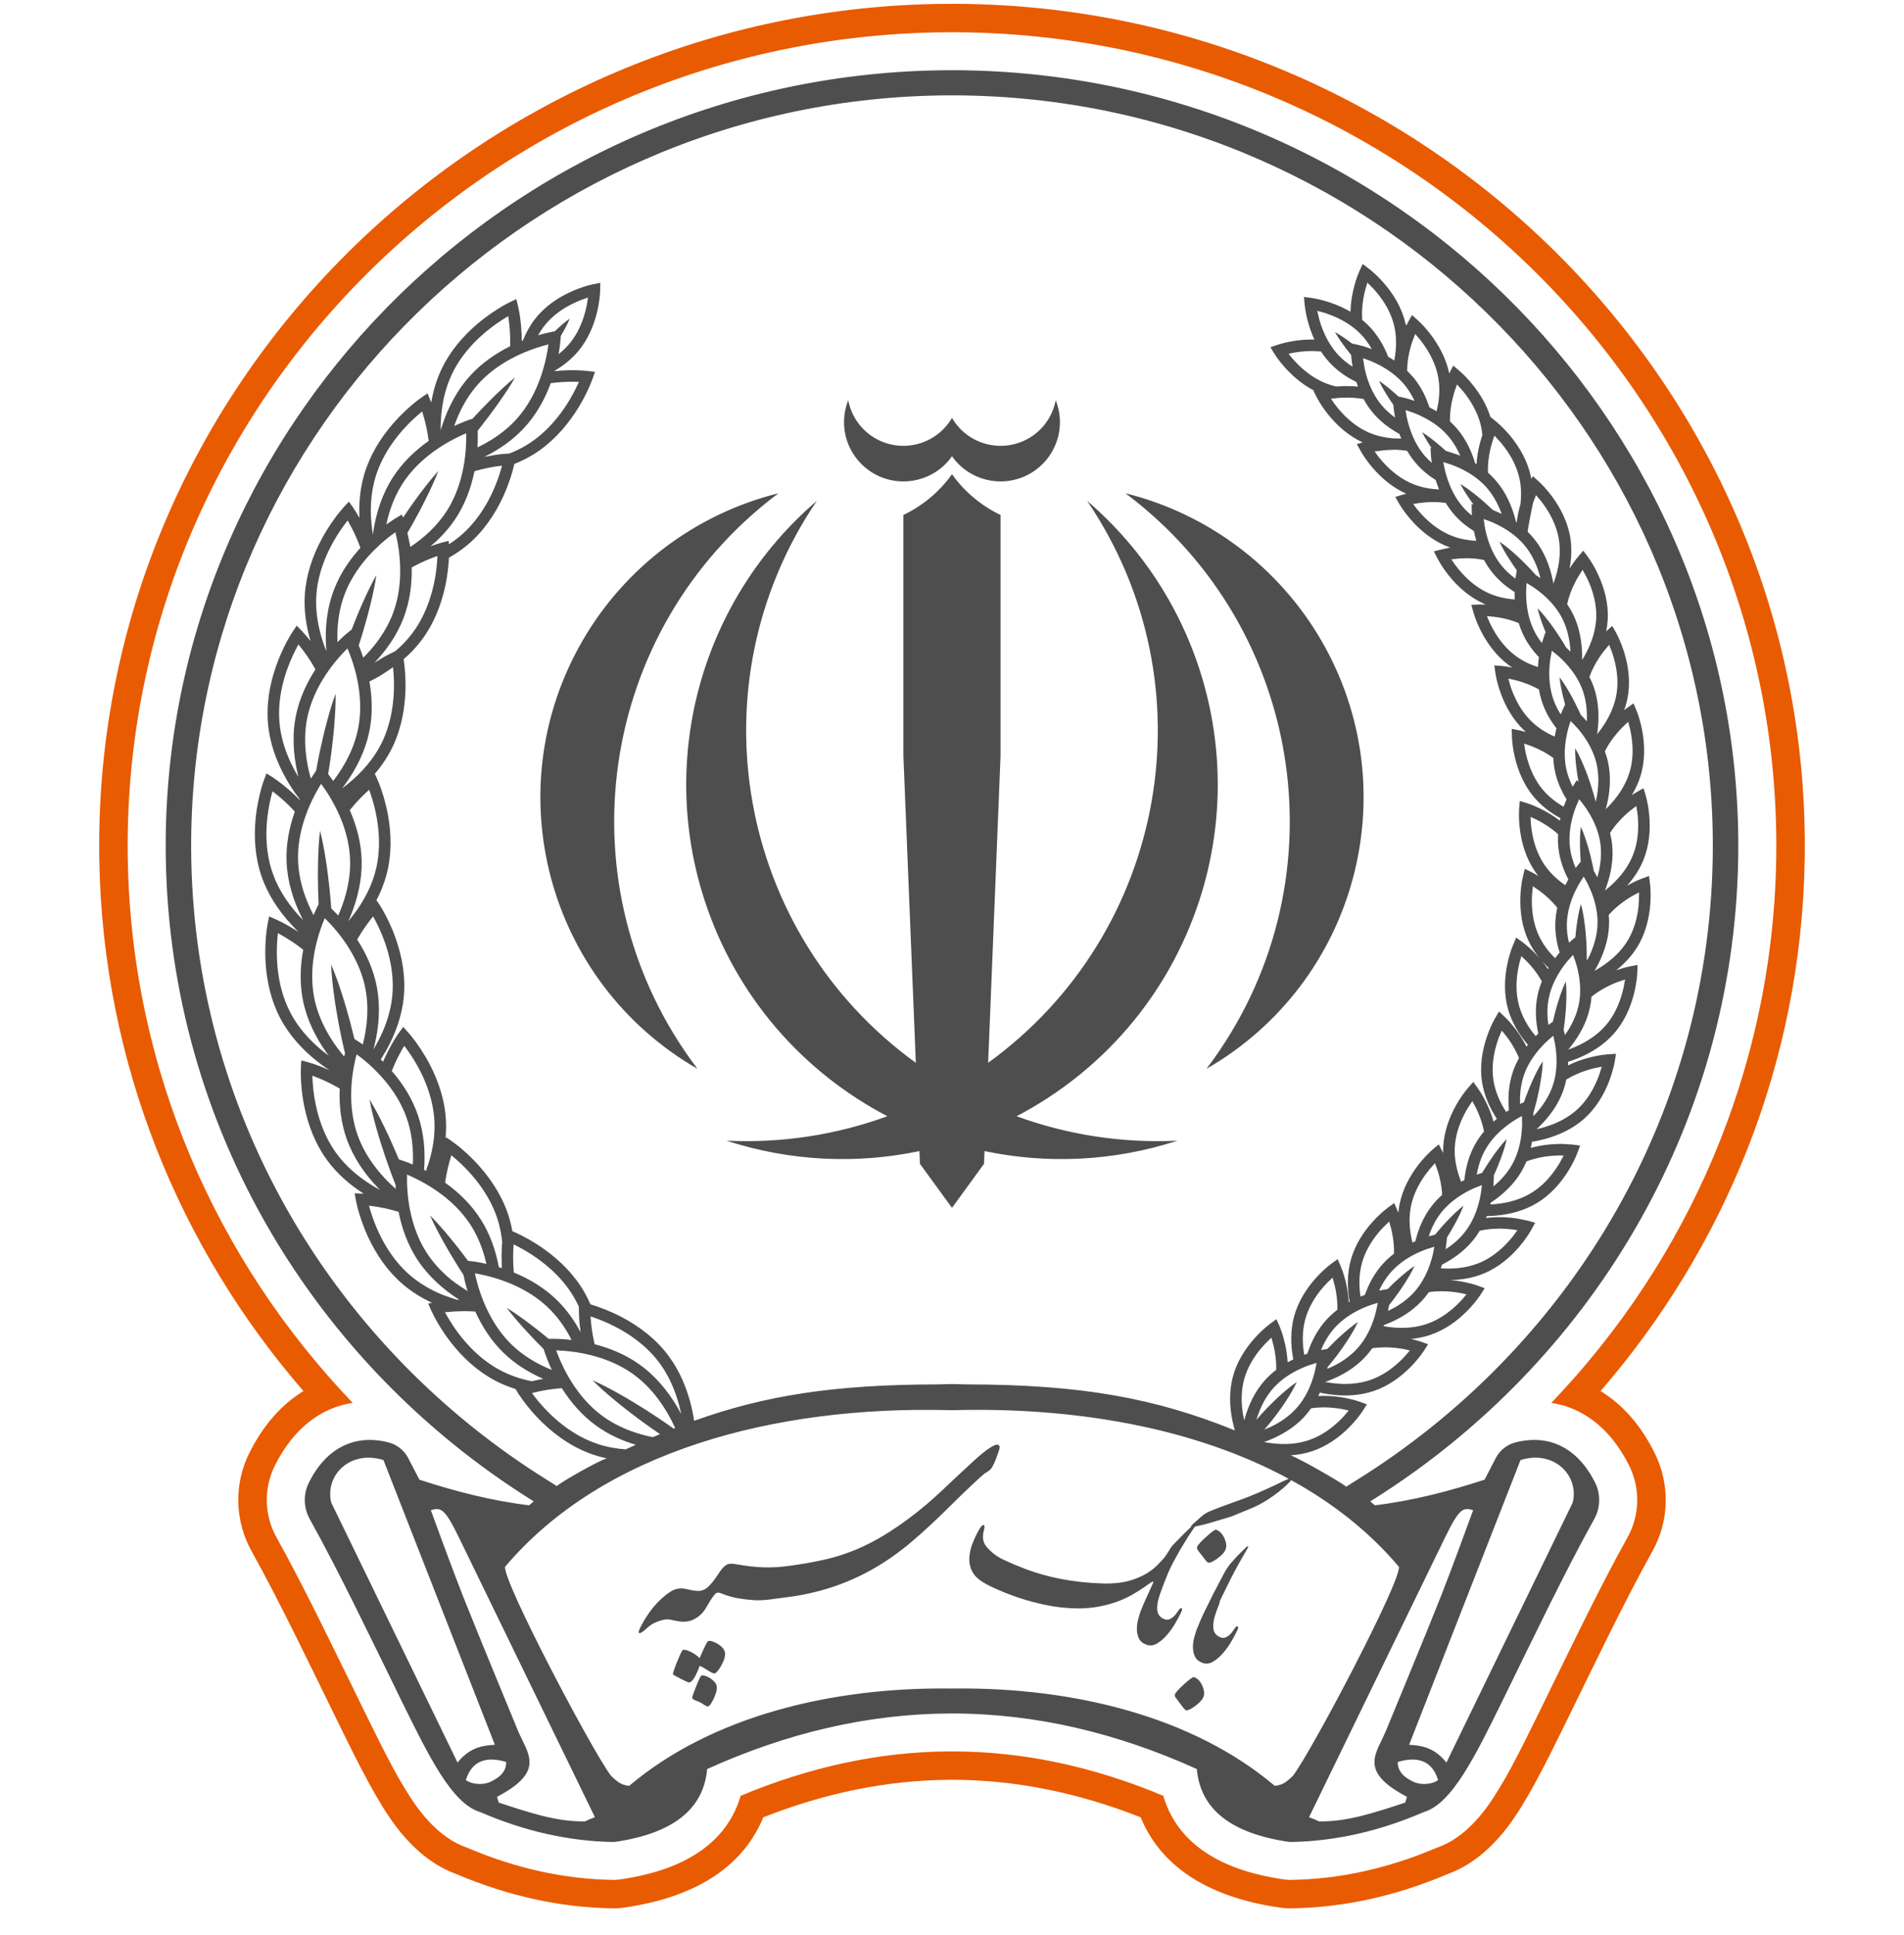
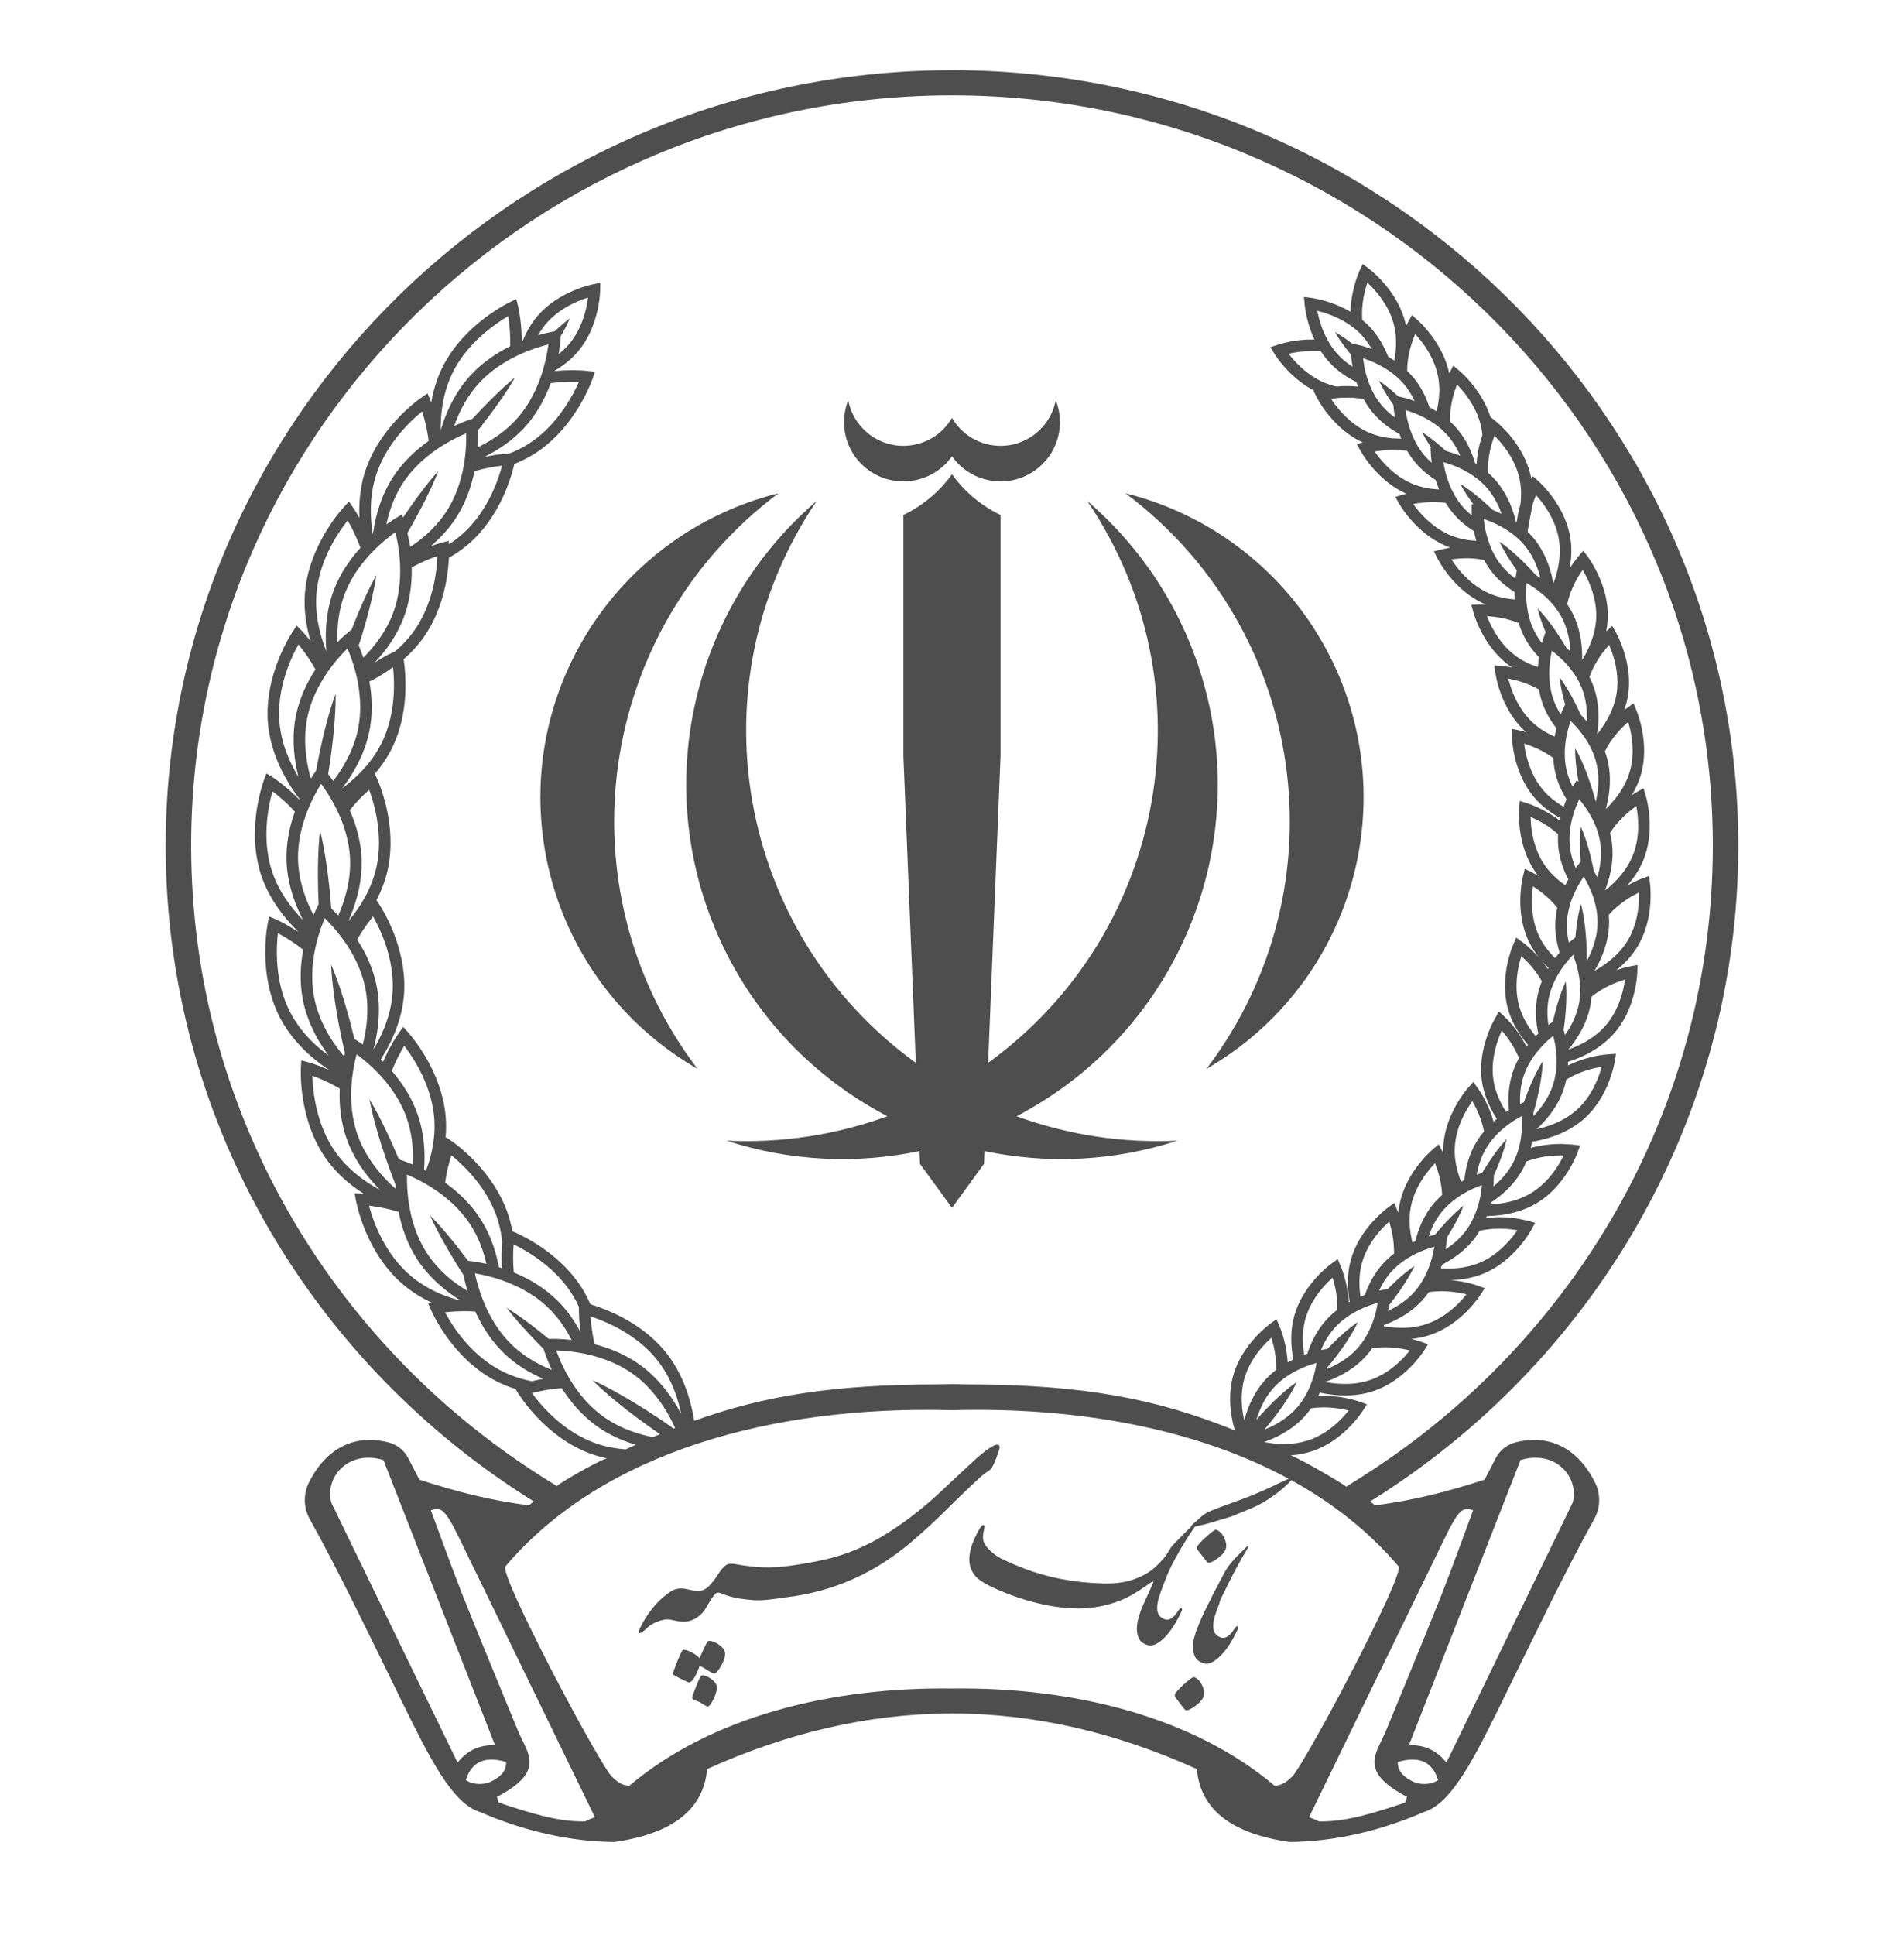
<svg xmlns="http://www.w3.org/2000/svg" width="63" height="64" viewBox="0 0 63 64" fill="none">
-   <path fill-rule="evenodd" clip-rule="evenodd" d="M10.04 46.015C5.933 41.275 3.405 35.162 3.286 28.466C3.012 13.143 15.455 0.407 31.002 0.13L31.599 0.126L31.998 0.13C47.544 0.407 59.988 13.143 59.714 28.466C59.595 35.162 57.067 41.275 52.959 46.015C53.663 46.444 54.272 47.112 54.737 48.038C55.267 49.081 55.238 50.319 54.671 51.321C53.722 53.025 52.654 55.263 51.73 57.145C51.097 58.434 50.522 59.57 49.95 60.346C49.313 61.211 48.603 61.74 47.907 61.989C46.168 62.729 44.434 63.103 42.708 63.126C42.594 63.127 42.481 63.12 42.369 63.104C39.821 62.743 38.367 61.634 37.743 60.116C35.706 59.312 33.632 58.876 31.506 58.874C31.506 58.874 31.443 58.874 31.445 58.874C29.331 58.884 27.275 59.319 25.256 60.115C24.633 61.634 23.179 62.743 20.631 63.104C20.519 63.12 20.405 63.127 20.292 63.126C18.566 63.103 16.832 62.729 15.093 61.989C14.397 61.74 13.687 61.211 13.05 60.346C12.478 59.57 11.902 58.434 11.27 57.145C10.346 55.263 9.278 53.025 8.337 51.335C7.761 50.317 7.734 49.079 8.259 48.044C8.727 47.116 9.337 46.445 10.04 46.015ZM11.669 46.404C7.164 41.701 4.353 35.4 4.229 28.449C3.964 13.641 15.995 1.338 31.019 1.071L31.606 1.067L31.981 1.071C47.005 1.338 59.036 13.641 58.771 28.449C58.647 35.4 55.835 41.701 51.331 46.405C52.387 46.567 53.285 47.25 53.896 48.463C54.283 49.224 54.263 50.128 53.846 50.865C52.89 52.581 51.813 54.835 50.883 56.731C50.279 57.961 49.736 59.048 49.19 59.79C48.679 60.483 48.122 60.92 47.564 61.112C45.934 61.809 44.312 62.164 42.695 62.185C42.63 62.186 42.566 62.182 42.501 62.172C40.191 61.846 38.915 60.849 38.491 59.403C36.213 58.451 33.891 57.935 31.503 57.934H31.44C29.07 57.944 26.768 58.459 24.508 59.403C24.084 60.849 22.809 61.846 20.499 62.172C20.434 62.182 20.37 62.186 20.305 62.185C18.688 62.164 17.065 61.809 15.436 61.112C14.878 60.92 14.321 60.483 13.81 59.79C13.264 59.048 12.721 57.961 12.117 56.73C11.186 54.835 10.11 52.581 9.158 50.872C8.737 50.129 8.717 49.225 9.102 48.467C9.715 47.25 10.613 46.567 11.669 46.404Z" fill="#E95B00" />
  <path fill-rule="evenodd" clip-rule="evenodd" d="M31.435 56.68C28.682 56.693 26.014 57.336 23.398 58.518C23.282 59.852 22.257 60.657 20.321 60.932C18.847 60.912 17.368 60.581 15.882 59.939C14.951 59.659 14.189 58.1 13.246 56.181C12.307 54.266 11.219 51.99 10.253 50.257C10.039 49.878 10.029 49.419 10.226 49.032C10.801 47.889 11.745 47.433 12.846 47.711C13.131 47.782 13.372 47.972 13.507 48.232C13.668 48.544 13.877 48.946 13.877 48.946C15.054 49.331 16.255 49.642 17.506 49.794L17.66 49.665C17.626 49.645 17.594 49.622 17.562 49.603C10.443 45.131 5.646 37.34 5.487 28.428C5.234 14.307 16.714 2.581 31.04 2.327L31.614 2.322C31.729 2.323 31.844 2.325 31.958 2.327C46.285 2.581 57.765 14.307 57.513 28.428C57.353 37.34 52.556 45.131 45.437 49.603C45.405 49.622 45.373 49.645 45.339 49.665L45.493 49.794C46.744 49.642 47.945 49.331 49.123 48.946C49.123 48.946 49.331 48.544 49.492 48.232C49.627 47.972 49.868 47.782 50.153 47.711C51.254 47.433 52.198 47.889 52.773 49.032C52.97 49.419 52.96 49.878 52.746 50.257C51.78 51.99 50.692 54.266 49.753 56.181C48.81 58.1 48.048 59.659 47.117 59.939C45.631 60.581 44.152 60.912 42.678 60.932C40.742 60.657 39.717 59.852 39.601 58.518C36.964 57.327 34.275 56.682 31.5 56.68H31.435ZM14.256 49.957C14.256 49.957 14.945 51.852 15.316 52.791C15.796 54.004 17.133 57.236 17.133 57.236C17.446 58.001 18.082 58.579 16.443 59.439C16.463 59.497 16.482 59.553 16.504 59.629C17.509 59.957 18.417 60.267 19.359 60.25C19.472 60.191 19.587 60.15 19.684 60.11L15.192 50.873C14.719 49.901 14.592 49.85 14.256 49.957ZM48.743 49.957C48.743 49.957 48.054 51.852 47.683 52.791C47.204 54.004 45.866 57.236 45.866 57.236C45.553 58.001 44.917 58.579 46.556 59.439C46.536 59.497 46.517 59.553 46.495 59.629C45.49 59.957 44.582 60.267 43.64 60.25C43.527 60.191 43.412 60.15 43.315 60.11L47.807 50.873C48.28 49.901 48.407 49.85 48.743 49.957ZM42.641 48.917C39.485 47.209 35.504 46.536 31.5 46.648L31.364 46.645C25.627 46.509 19.955 47.993 16.711 51.829C16.649 52.332 19.598 57.929 20.216 58.74C20.489 59.005 20.586 59.041 20.818 59.075C23.538 56.774 27.511 55.8 31.5 55.855L31.593 55.854C35.55 55.816 39.481 56.792 42.181 59.075C42.413 59.041 42.51 59.005 42.783 58.74C43.401 57.929 46.35 52.332 46.288 51.829C45.302 50.662 44.092 49.714 42.723 48.962C42.701 48.994 42.656 49.043 42.587 49.109C42.406 49.279 42.207 49.437 41.988 49.58C41.768 49.726 41.544 49.841 41.315 49.93L40.746 50.164C40.554 50.222 40.359 50.281 40.163 50.339C39.967 50.4 39.771 50.45 39.574 50.492C39.559 50.495 39.546 50.499 39.534 50.502L39.322 50.818C39.229 50.966 39.138 51.114 39.049 51.264L38.905 51.527C38.8 51.71 38.706 51.898 38.625 52.095C38.544 52.291 38.469 52.487 38.399 52.683L38.398 52.685C38.309 52.932 38.274 53.126 38.293 53.27C38.312 53.414 38.393 53.512 38.537 53.564C38.589 53.583 38.638 53.584 38.683 53.568C38.728 53.553 38.77 53.528 38.809 53.495C38.847 53.463 38.883 53.426 38.915 53.384C38.948 53.341 38.976 53.302 38.998 53.267C39.04 53.208 39.071 53.184 39.093 53.198C39.116 53.21 39.118 53.243 39.099 53.295C39.048 53.409 38.98 53.539 38.895 53.685C38.81 53.831 38.715 53.965 38.61 54.086C38.505 54.208 38.394 54.301 38.279 54.368C38.164 54.434 38.05 54.448 37.937 54.407C37.815 54.363 37.732 54.295 37.686 54.202C37.641 54.11 37.618 54.007 37.617 53.895C37.616 53.782 37.632 53.668 37.663 53.554C37.694 53.44 37.725 53.343 37.754 53.26L37.756 53.259C37.807 53.13 37.865 52.997 37.93 52.856C37.995 52.715 38.059 52.578 38.118 52.441C38.148 52.384 38.162 52.345 38.159 52.324C38.156 52.303 38.116 52.322 38.037 52.377C37.823 52.535 37.611 52.669 37.403 52.785C37.195 52.898 36.972 52.988 36.737 53.055C36.389 53.156 36.034 53.206 35.667 53.205C35.302 53.203 34.935 53.163 34.564 53.083C34.278 53.023 33.987 52.945 33.696 52.848C33.403 52.75 33.104 52.629 32.798 52.485C32.663 52.422 32.545 52.353 32.442 52.283C32.34 52.212 32.258 52.129 32.198 52.033C32.137 51.938 32.096 51.825 32.079 51.697C32.062 51.568 32.076 51.416 32.119 51.241C32.149 51.129 32.191 51.015 32.244 50.898C32.294 50.783 32.352 50.672 32.415 50.568C32.472 50.474 32.518 50.435 32.55 50.446C32.582 50.458 32.583 50.52 32.553 50.631C32.527 50.734 32.519 50.83 32.53 50.918C32.542 51.005 32.579 51.087 32.641 51.164C32.796 51.347 32.981 51.49 33.198 51.591C33.415 51.694 33.633 51.787 33.853 51.871C34.65 52.183 35.531 52.352 36.494 52.38C36.689 52.386 36.881 52.377 37.068 52.351C37.258 52.326 37.441 52.277 37.62 52.204C37.895 52.096 38.125 51.947 38.309 51.758C38.493 51.566 38.54 51.529 38.692 51.275C38.724 51.214 38.76 51.162 38.8 51.118L39.191 50.719C39.258 50.652 39.327 50.586 39.4 50.521C39.387 50.512 39.413 50.474 39.479 50.407C39.564 50.334 39.649 50.26 39.733 50.182C39.818 50.105 39.913 50.043 40.017 49.997C40.105 49.96 40.22 49.914 40.366 49.858C40.494 49.809 41.128 49.585 41.317 49.509C41.695 49.357 42.068 49.19 42.44 49.005L42.641 48.917ZM46.788 58.949C46.568 58.845 46.242 58.668 46.25 58.285C46.734 58.14 47.348 58.113 47.585 58.882C47.349 59.056 46.963 59.032 46.788 58.949ZM16.211 58.949C16.431 58.845 16.756 58.668 16.748 58.285C16.265 58.14 15.651 58.113 15.414 58.882C15.65 59.056 16.036 59.032 16.211 58.949ZM12.688 48.298C11.575 47.947 10.738 48.819 10.961 49.705L15.139 58.303C15.555 57.793 15.967 57.741 16.374 57.716L12.688 48.298ZM50.311 48.298C51.424 47.947 52.261 48.819 52.038 49.705L47.86 58.303C47.444 57.793 47.032 57.741 46.625 57.716L50.311 48.298ZM38.875 56.051C38.899 55.986 39.002 55.871 39.185 55.706C39.367 55.542 39.476 55.466 39.51 55.478C39.624 55.519 39.714 55.611 39.779 55.755C39.845 55.899 39.859 56.023 39.822 56.127C39.787 56.222 39.695 56.325 39.544 56.435C39.393 56.545 39.29 56.59 39.234 56.57C39.207 56.561 39.137 56.476 39.022 56.318C38.983 56.264 38.943 56.211 38.903 56.157C38.874 56.117 38.864 56.082 38.875 56.051ZM22.904 56.159C22.901 56.136 22.945 56.009 23.037 55.777C23.128 55.545 23.188 55.427 23.216 55.423C23.293 55.41 23.392 55.444 23.513 55.523C23.633 55.607 23.701 55.691 23.715 55.778C23.731 55.878 23.698 56.014 23.618 56.186C23.537 56.353 23.473 56.44 23.428 56.447C23.404 56.45 23.367 56.437 23.316 56.405C23.264 56.374 23.212 56.341 23.16 56.307C23.099 56.284 23.043 56.262 22.991 56.24C22.938 56.217 22.909 56.19 22.904 56.159ZM22.268 55.383C22.262 55.347 22.309 55.204 22.411 54.955C22.511 54.706 22.576 54.578 22.602 54.574C22.662 54.565 22.755 54.592 22.883 54.656C23.006 54.721 23.093 54.786 23.146 54.853C23.194 54.742 23.244 54.632 23.297 54.52C23.37 54.364 23.416 54.285 23.435 54.282C23.517 54.268 23.625 54.303 23.76 54.384C23.896 54.475 23.972 54.568 23.987 54.663C24.004 54.773 23.964 54.917 23.866 55.096C23.77 55.261 23.698 55.346 23.647 55.355C23.611 55.36 23.548 55.335 23.46 55.279C23.334 55.197 23.231 55.138 23.151 55.104C23.024 55.456 22.908 55.639 22.803 55.656C22.785 55.659 22.692 55.617 22.523 55.532C22.355 55.447 22.27 55.397 22.268 55.383ZM41.209 51.204C41.214 51.199 41.22 51.193 41.225 51.188C41.248 51.167 41.266 51.153 41.28 51.148C41.294 51.144 41.3 51.151 41.298 51.17C41.297 51.189 41.278 51.226 41.243 51.282C41.031 51.638 40.832 52.003 40.646 52.38C40.148 53.392 40.51 52.65 40.254 53.283V53.284C40.164 53.531 40.129 53.727 40.148 53.871C40.168 54.015 40.249 54.113 40.393 54.165C40.444 54.184 40.493 54.185 40.538 54.169C40.583 54.154 40.626 54.13 40.664 54.097C40.703 54.064 40.739 54.027 40.771 53.985C40.803 53.942 40.831 53.903 40.854 53.867C40.895 53.809 40.927 53.785 40.949 53.798C40.971 53.812 40.973 53.844 40.954 53.896C40.904 54.01 40.836 54.14 40.751 54.286C40.666 54.432 40.571 54.566 40.465 54.687C40.359 54.808 40.249 54.902 40.134 54.969C40.019 55.035 39.905 55.049 39.792 55.008C39.67 54.964 39.587 54.896 39.542 54.804C39.496 54.711 39.473 54.609 39.473 54.495C39.471 54.382 39.486 54.269 39.518 54.155C39.549 54.042 39.58 53.943 39.61 53.861L39.62 53.851C39.696 53.645 39.814 53.384 39.974 53.069C40.335 52.357 39.798 53.383 40.505 52.039C40.566 51.924 40.64 51.813 40.728 51.707C40.779 51.648 40.841 51.577 40.913 51.498L41.209 51.204ZM26.13 51.795C26.52 51.743 26.898 51.676 27.265 51.595C27.632 51.514 27.993 51.399 28.348 51.249C28.664 51.114 28.968 50.958 29.261 50.779C29.552 50.6 29.833 50.41 30.1 50.208C30.477 49.925 30.829 49.627 31.157 49.316C31.484 49.005 31.82 48.692 32.162 48.377C32.264 48.281 32.367 48.19 32.471 48.104C32.574 48.017 32.685 47.936 32.805 47.862C32.915 47.793 32.994 47.772 33.04 47.8C33.087 47.827 33.089 47.896 33.045 48.006C33.017 48.089 32.986 48.176 32.953 48.266C32.92 48.355 32.882 48.438 32.838 48.515C32.816 48.555 32.793 48.589 32.766 48.614C32.74 48.639 32.705 48.664 32.662 48.69C32.601 48.722 32.517 48.79 32.406 48.891C32.296 48.993 32.156 49.125 31.984 49.287C31.785 49.477 31.586 49.671 31.388 49.868C31.19 50.065 30.988 50.26 30.782 50.451C30.576 50.642 30.366 50.828 30.154 51.008C29.942 51.19 29.721 51.358 29.493 51.516C28.537 52.186 27.469 52.614 26.29 52.8L25.513 52.905C25.297 52.932 25.114 52.942 24.962 52.933C24.796 52.922 24.632 52.903 24.469 52.878C24.306 52.852 24.147 52.812 23.993 52.757C23.933 52.733 23.886 52.715 23.851 52.702C23.816 52.689 23.784 52.682 23.756 52.682C23.728 52.682 23.702 52.693 23.677 52.715C23.653 52.738 23.621 52.776 23.583 52.828C23.549 52.876 23.513 52.93 23.476 52.992C23.438 53.055 23.394 53.129 23.343 53.216C23.245 53.368 23.121 53.482 22.972 53.559C22.823 53.636 22.657 53.661 22.474 53.634C22.374 53.617 22.282 53.599 22.199 53.58C22.116 53.56 22.023 53.563 21.919 53.589C21.825 53.613 21.734 53.646 21.647 53.688C21.56 53.73 21.476 53.79 21.394 53.868C21.272 53.98 21.191 54.032 21.152 54.022C21.113 54.012 21.133 53.933 21.213 53.785C21.302 53.612 21.407 53.444 21.529 53.279C21.651 53.115 21.788 52.967 21.94 52.836C22.018 52.767 22.103 52.704 22.194 52.645C22.285 52.587 22.384 52.553 22.491 52.546C22.579 52.541 22.667 52.55 22.755 52.574C22.843 52.597 22.933 52.614 23.023 52.622C23.123 52.635 23.212 52.624 23.288 52.588C23.364 52.553 23.432 52.5 23.491 52.43C23.56 52.358 23.62 52.283 23.674 52.205C23.726 52.126 23.779 52.048 23.833 51.969C23.91 51.864 23.982 51.793 24.052 51.756C24.121 51.72 24.225 51.716 24.366 51.745C24.684 51.802 24.981 51.836 25.257 51.846C25.532 51.856 25.824 51.839 26.13 51.795ZM39.61 51.17C39.632 51.109 39.734 50.996 39.917 50.831C40.099 50.667 40.208 50.59 40.243 50.603C40.356 50.644 40.446 50.736 40.512 50.88C40.578 51.024 40.592 51.147 40.554 51.251C40.519 51.347 40.427 51.449 40.278 51.557C40.128 51.665 40.025 51.709 39.968 51.688C39.942 51.679 39.871 51.594 39.757 51.436C39.715 51.387 39.675 51.335 39.636 51.281C39.607 51.237 39.599 51.2 39.61 51.17ZM42.709 48.14C43.242 48.367 44.676 49.224 44.538 49.182C44.611 49.136 44.807 49.011 44.882 48.965C51.826 44.648 56.516 37.079 56.67 28.413C56.915 14.749 45.807 3.404 31.943 3.158L31.5 3.154C31.352 3.154 31.204 3.155 31.056 3.158C17.192 3.404 6.084 14.749 6.329 28.413C6.483 37.079 11.173 44.648 18.118 48.965C18.192 49.011 18.354 49.115 18.428 49.161C18.413 49.114 19.814 48.307 20.081 48.241C19.882 48.2 19.687 48.143 19.497 48.071C18.827 47.817 18.238 47.377 17.75 46.858C17.643 46.743 17.539 46.623 17.441 46.5C17.341 46.374 17.246 46.245 17.158 46.111L17.058 45.947C16.83 45.876 16.609 45.787 16.397 45.676C15.825 45.378 15.337 44.936 14.94 44.432C14.874 44.349 14.811 44.263 14.749 44.176C14.648 44.032 14.553 43.883 14.465 43.729C14.396 43.608 14.33 43.484 14.272 43.356L14.169 43.12C14.212 43.112 14.253 43.103 14.296 43.095C13.943 42.932 13.611 42.726 13.317 42.472C12.828 42.052 12.455 41.51 12.184 40.928C12.139 40.832 12.097 40.734 12.057 40.635C11.992 40.471 11.934 40.305 11.883 40.135C11.843 40.001 11.808 39.865 11.78 39.728L11.735 39.475L12.033 39.485C11.562 39.185 11.136 38.811 10.809 38.358C10.432 37.836 10.195 37.222 10.067 36.593C10.046 36.49 10.028 36.385 10.012 36.28C9.987 36.105 9.97 35.93 9.96 35.754C9.952 35.614 9.949 35.473 9.955 35.333L9.97 35.077C10.047 35.098 10.125 35.119 10.202 35.14C10.33 35.176 10.456 35.22 10.58 35.267C10.689 35.309 10.798 35.355 10.905 35.404C10.863 35.377 10.822 35.349 10.782 35.321C10.695 35.261 10.609 35.198 10.526 35.133C10.019 34.738 9.574 34.253 9.273 33.682C8.973 33.112 8.825 32.472 8.787 31.831C8.781 31.725 8.778 31.619 8.777 31.513C8.777 31.336 8.784 31.16 8.799 30.985C8.812 30.845 8.829 30.705 8.854 30.567L8.905 30.315C8.978 30.347 9.053 30.379 9.126 30.411C9.248 30.464 9.366 30.525 9.482 30.59C9.626 30.67 9.885 30.831 9.875 30.822C9.799 30.749 9.724 30.673 9.651 30.595C9.214 30.125 8.852 29.576 8.646 28.965C8.44 28.355 8.396 27.698 8.46 27.061C8.471 26.955 8.485 26.85 8.501 26.745C8.529 26.571 8.564 26.398 8.607 26.226C8.641 26.09 8.68 25.955 8.727 25.823L8.817 25.583C8.885 25.625 8.953 25.669 9.021 25.711C9.132 25.784 9.239 25.863 9.343 25.945C9.485 26.056 9.622 26.175 9.753 26.3C9.807 26.352 9.86 26.404 9.912 26.458L9.919 26.442C9.819 26.311 9.723 26.176 9.634 26.038C9.577 25.948 9.521 25.858 9.469 25.765C9.152 25.207 8.927 24.589 8.868 23.948C8.809 23.306 8.918 22.658 9.129 22.052C9.163 21.952 9.201 21.853 9.241 21.754C9.308 21.591 9.383 21.43 9.464 21.274C9.529 21.149 9.599 21.027 9.675 20.909L9.817 20.696C9.874 20.754 9.93 20.811 9.986 20.869C10.078 20.964 10.163 21.065 10.246 21.169C10.256 21.183 10.267 21.197 10.278 21.21C10.126 20.706 10.051 20.178 10.087 19.653C10.132 19.01 10.343 18.388 10.648 17.823C10.698 17.729 10.751 17.637 10.807 17.547C10.899 17.396 10.998 17.25 11.104 17.108C11.187 16.996 11.275 16.886 11.37 16.781L11.545 16.594C11.591 16.659 11.637 16.725 11.684 16.791C11.759 16.9 11.828 17.013 11.892 17.129L11.894 17.133C11.87 16.644 11.915 16.151 12.055 15.681C12.239 15.063 12.581 14.501 13.002 14.016C13.072 13.936 13.144 13.858 13.217 13.781C13.341 13.655 13.469 13.534 13.603 13.418C13.71 13.326 13.82 13.238 13.934 13.157L14.146 13.012L14.269 13.312C14.333 12.932 14.443 12.561 14.609 12.212C14.885 11.629 15.309 11.127 15.799 10.711C15.88 10.643 15.963 10.576 16.048 10.512C16.189 10.405 16.335 10.305 16.485 10.212C16.604 10.137 16.726 10.067 16.852 10.004L17.084 9.893C17.103 9.971 17.123 10.049 17.141 10.126C17.172 10.256 17.194 10.387 17.212 10.517C17.236 10.696 17.252 10.877 17.26 11.057C17.263 11.131 17.265 11.206 17.265 11.28L17.3 11.266C17.401 11.014 17.531 10.776 17.697 10.56C17.745 10.498 17.797 10.437 17.85 10.379C18.159 10.046 18.55 9.796 18.966 9.618C19.17 9.53 19.382 9.458 19.599 9.409L19.863 9.355C19.862 9.44 19.86 9.524 19.858 9.608C19.855 9.703 19.846 9.798 19.835 9.893C19.82 10.012 19.799 10.13 19.774 10.246C19.665 10.742 19.46 11.225 19.133 11.617C18.916 11.876 18.649 12.09 18.357 12.261L18.353 12.277C18.422 12.27 18.491 12.264 18.56 12.259C18.666 12.252 18.773 12.248 18.88 12.247C18.924 12.246 18.924 12.246 18.967 12.246C19.122 12.248 19.276 12.253 19.43 12.27L19.686 12.3C19.658 12.381 19.631 12.462 19.602 12.543C19.554 12.675 19.498 12.804 19.438 12.931C19.367 13.082 19.288 13.231 19.204 13.375C19.151 13.466 19.096 13.556 19.037 13.643C18.678 14.187 18.221 14.676 17.665 15.023C17.46 15.15 17.244 15.258 17.02 15.347C16.999 15.438 16.975 15.528 16.95 15.618C16.899 15.791 16.841 15.962 16.775 16.13C16.736 16.228 16.695 16.325 16.651 16.421C16.369 17.037 15.973 17.609 15.447 18.043C15.262 18.196 15.063 18.331 14.855 18.449C14.853 18.476 14.851 18.502 14.85 18.528C14.839 18.708 14.819 18.888 14.792 19.066C14.775 19.171 14.757 19.274 14.735 19.376C14.594 20.039 14.332 20.684 13.914 21.222C13.748 21.436 13.56 21.631 13.355 21.807C13.37 21.898 13.381 21.989 13.39 22.08C13.408 22.26 13.417 22.44 13.418 22.621C13.419 22.726 13.417 22.831 13.412 22.936C13.379 23.613 13.223 24.291 12.897 24.888C12.758 25.142 12.591 25.378 12.402 25.598L12.468 25.737C12.523 25.858 12.57 25.982 12.613 26.107C12.672 26.278 12.723 26.451 12.766 26.627C12.791 26.729 12.813 26.832 12.833 26.934C12.957 27.601 12.963 28.296 12.784 28.953C12.706 29.239 12.594 29.515 12.456 29.777L12.534 29.891C12.607 30.002 12.673 30.116 12.736 30.233C12.821 30.392 12.899 30.555 12.97 30.722C13.011 30.819 13.049 30.917 13.084 31.016C13.313 31.654 13.429 32.339 13.357 33.016C13.291 33.631 13.074 34.222 12.772 34.759L12.599 35.047C12.625 35.072 12.65 35.096 12.675 35.121C12.692 35.082 12.709 35.044 12.726 35.006C12.799 34.846 12.879 34.688 12.966 34.535C13.036 34.412 13.11 34.293 13.19 34.178L13.341 33.97C13.395 34.029 13.449 34.089 13.503 34.148C13.591 34.247 13.673 34.352 13.751 34.458C13.858 34.604 13.958 34.755 14.051 34.91C14.105 34.999 14.158 35.091 14.207 35.185C14.523 35.784 14.735 36.446 14.758 37.127C14.765 37.303 14.758 37.48 14.741 37.655L14.757 37.618C14.822 37.663 14.889 37.708 14.955 37.753C15.064 37.829 15.168 37.912 15.27 37.998C15.407 38.114 15.54 38.238 15.666 38.367C15.74 38.442 15.812 38.519 15.881 38.599C16.329 39.108 16.689 39.703 16.87 40.359C16.904 40.481 16.931 40.603 16.953 40.727C17.061 40.771 17.166 40.822 17.27 40.875C17.431 40.957 17.589 41.047 17.741 41.143C17.83 41.2 17.918 41.259 18.004 41.32C18.546 41.706 19.026 42.191 19.353 42.774C19.42 42.895 19.481 43.019 19.536 43.146C19.616 43.169 19.695 43.195 19.774 43.223C19.945 43.282 20.113 43.349 20.278 43.425C20.374 43.468 20.468 43.514 20.562 43.563C21.163 43.877 21.715 44.303 22.121 44.85C22.496 45.355 22.741 45.947 22.883 46.556C22.907 46.659 22.928 46.762 22.946 46.866C22.954 46.91 22.961 46.955 22.968 46.999L22.981 46.995C25.293 46.165 27.586 45.801 31.006 45.795C31.17 45.789 31.335 45.785 31.5 45.783L31.993 45.795C35.827 45.801 38.244 46.258 40.859 47.316C40.827 47.211 40.801 47.104 40.779 46.996C40.679 46.513 40.667 46.003 40.798 45.525C40.929 45.045 41.198 44.613 41.531 44.247C41.68 44.083 41.842 43.93 42.018 43.796L42.236 43.637C42.27 43.714 42.303 43.791 42.337 43.868C42.373 43.956 42.405 44.046 42.434 44.137C42.47 44.251 42.5 44.366 42.526 44.483C42.568 44.673 42.595 44.868 42.606 45.065C42.668 45.03 42.73 44.997 42.793 44.966C42.702 44.496 42.694 44.002 42.822 43.538C42.953 43.059 43.222 42.626 43.554 42.26C43.703 42.096 43.866 41.943 44.042 41.809L44.26 41.65C44.294 41.727 44.327 41.804 44.36 41.882C44.397 41.969 44.429 42.06 44.458 42.151C44.493 42.264 44.524 42.38 44.549 42.496C44.591 42.687 44.619 42.882 44.629 43.078C44.639 43.072 44.649 43.067 44.658 43.061C44.575 42.606 44.572 42.131 44.695 41.682C44.826 41.203 45.095 40.77 45.428 40.404C45.577 40.241 45.739 40.088 45.915 39.953L46.133 39.795L46.269 40.115C46.277 40.023 46.29 39.931 46.308 39.841C46.404 39.354 46.641 38.903 46.946 38.513C47.082 38.34 47.233 38.175 47.398 38.029L47.605 37.855L47.752 38.139C47.75 38.074 47.751 38.008 47.754 37.943C47.778 37.447 47.947 36.966 48.192 36.537C48.302 36.345 48.427 36.16 48.57 35.992L48.748 35.79C48.798 35.858 48.847 35.926 48.897 35.994C48.952 36.072 49.002 36.152 49.05 36.235C49.11 36.338 49.165 36.445 49.215 36.553C49.297 36.73 49.367 36.914 49.419 37.103C49.455 37.071 49.491 37.041 49.528 37.01C49.281 36.633 49.097 36.209 49.033 35.762C48.963 35.27 49.037 34.767 49.197 34.3C49.268 34.09 49.356 33.886 49.464 33.692L49.601 33.46C49.662 33.518 49.724 33.575 49.785 33.633C49.854 33.699 49.919 33.769 49.982 33.841C50.06 33.931 50.134 34.025 50.204 34.121C50.318 34.28 50.421 34.448 50.509 34.624L50.556 34.562C50.257 34.215 50.017 33.812 49.895 33.369C49.763 32.89 49.774 32.381 49.873 31.897C49.918 31.681 49.98 31.467 50.063 31.262L50.169 31.015C50.238 31.064 50.306 31.113 50.373 31.163C50.45 31.219 50.524 31.281 50.595 31.345C50.684 31.424 50.769 31.508 50.85 31.596C50.881 31.628 50.933 31.686 50.936 31.691C50.936 31.692 50.937 31.692 50.936 31.691C50.791 31.511 50.666 31.316 50.569 31.107C50.361 30.656 50.288 30.152 50.307 29.658C50.315 29.437 50.34 29.216 50.389 29.001L50.453 28.739C50.529 28.777 50.604 28.814 50.68 28.852C50.757 28.892 50.832 28.935 50.906 28.981C50.861 28.927 50.82 28.871 50.781 28.812C50.503 28.401 50.35 27.915 50.289 27.425C50.262 27.206 50.252 26.983 50.265 26.763L50.287 26.494C50.367 26.519 50.448 26.544 50.528 26.569C50.619 26.599 50.708 26.633 50.796 26.671C50.906 26.718 51.013 26.771 51.118 26.828C51.29 26.921 51.456 27.027 51.612 27.147C51.618 27.119 51.624 27.091 51.631 27.064C51.299 26.884 50.995 26.652 50.753 26.364C50.434 25.983 50.231 25.515 50.12 25.034C50.07 24.819 50.037 24.599 50.027 24.378L50.021 24.109C50.104 24.125 50.186 24.142 50.268 24.158C50.344 24.175 50.419 24.194 50.492 24.216C50.473 24.199 50.455 24.182 50.436 24.165C50.074 23.824 49.818 23.383 49.651 22.918C49.576 22.71 49.517 22.495 49.482 22.277L49.444 22.011C49.528 22.018 49.612 22.024 49.695 22.031C49.79 22.04 49.885 22.055 49.979 22.072C49.999 22.076 50.019 22.08 50.039 22.083C50.007 22.063 49.975 22.041 49.944 22.018C49.541 21.727 49.231 21.321 49.005 20.882C48.905 20.685 48.819 20.48 48.756 20.268L48.684 20.008C48.774 20.004 48.864 19.999 48.954 19.996L49.166 19.998C49.137 19.986 49.107 19.973 49.078 19.96C48.626 19.753 48.241 19.418 47.933 19.031C47.795 18.858 47.671 18.673 47.566 18.478L47.445 18.238C47.532 18.216 47.619 18.193 47.707 18.173C47.806 18.15 47.985 18.112 47.985 18.112C47.919 18.088 47.854 18.063 47.79 18.034C47.368 17.846 47 17.55 46.696 17.205C46.55 17.04 46.416 16.862 46.301 16.672L46.168 16.438C46.254 16.412 46.339 16.385 46.426 16.36C46.461 16.35 46.497 16.34 46.532 16.332C46.096 16.139 45.719 15.827 45.411 15.466C45.268 15.298 45.136 15.118 45.026 14.926L44.896 14.69L45.089 14.634C44.642 14.43 44.26 14.1 43.953 13.719C43.814 13.547 43.688 13.364 43.583 13.169L43.46 12.93C43.478 12.925 43.471 12.926 43.485 12.923C43.149 12.749 42.848 12.509 42.59 12.236C42.437 12.075 42.297 11.901 42.177 11.716L42.036 11.486C42.12 11.457 42.205 11.427 42.291 11.4C42.424 11.358 42.56 11.324 42.697 11.299C42.906 11.259 43.118 11.237 43.33 11.232H43.492C43.417 11.072 43.356 10.907 43.305 10.739C43.242 10.527 43.194 10.31 43.17 10.09L43.146 9.822C43.23 9.833 43.313 9.845 43.397 9.855C43.491 9.87 43.585 9.889 43.678 9.911C43.794 9.939 43.909 9.973 44.022 10.012C44.251 10.09 44.475 10.189 44.685 10.312C44.691 10.076 44.722 9.84 44.775 9.61C44.823 9.394 44.889 9.181 44.976 8.978L45.088 8.733C45.155 8.783 45.222 8.834 45.289 8.885C45.364 8.943 45.437 9.006 45.507 9.071C45.594 9.152 45.678 9.238 45.757 9.327C46.107 9.717 46.385 10.183 46.505 10.697C46.512 10.727 46.533 10.77 46.533 10.77L46.597 10.643L46.719 10.422C46.782 10.478 46.845 10.534 46.908 10.59C46.978 10.654 47.046 10.722 47.111 10.793C47.191 10.88 47.268 10.973 47.34 11.067C47.629 11.447 47.855 11.884 47.953 12.352L48.085 12.095C48.15 12.149 48.214 12.203 48.278 12.257C48.351 12.319 48.42 12.385 48.487 12.453C48.57 12.539 48.649 12.629 48.724 12.722C48.98 13.04 49.192 13.402 49.316 13.793L49.508 13.948C49.582 14.009 49.651 14.074 49.719 14.141C49.804 14.225 49.884 14.314 49.961 14.405C50.297 14.808 50.559 15.283 50.661 15.8C50.664 15.814 50.666 15.829 50.669 15.843L50.721 15.752C50.783 15.808 50.846 15.864 50.908 15.92C50.978 15.985 51.045 16.053 51.109 16.124C51.189 16.212 51.265 16.305 51.337 16.4C51.652 16.819 51.89 17.307 51.965 17.828C52.012 18.155 51.996 18.488 51.934 18.812L51.935 18.81C52.019 18.674 52.111 18.544 52.212 18.421L52.388 18.217C52.438 18.284 52.489 18.352 52.539 18.419C52.595 18.496 52.646 18.576 52.696 18.659C52.757 18.761 52.812 18.866 52.864 18.974C53.089 19.447 53.226 19.971 53.197 20.498C53.189 20.628 53.172 20.757 53.147 20.884L53.346 20.705C53.387 20.778 53.429 20.851 53.47 20.924C53.516 21.008 53.556 21.094 53.594 21.182C53.641 21.291 53.684 21.403 53.721 21.516C53.885 22.014 53.953 22.551 53.856 23.069C53.83 23.213 53.791 23.354 53.741 23.492L53.844 23.413L54.05 23.268C54.083 23.345 54.115 23.423 54.147 23.5C54.183 23.589 54.214 23.68 54.241 23.771C54.275 23.886 54.304 24.001 54.328 24.117C54.431 24.631 54.436 25.173 54.279 25.676C54.211 25.896 54.113 26.105 53.994 26.302L54.161 26.198L54.382 26.074C54.406 26.155 54.43 26.235 54.454 26.315C54.48 26.407 54.502 26.5 54.519 26.594C54.541 26.711 54.558 26.829 54.569 26.948C54.619 27.469 54.567 28.009 54.359 28.493C54.231 28.79 54.05 29.06 53.833 29.3L53.841 29.295C53.992 29.209 54.148 29.134 54.309 29.07L54.563 28.977C54.574 29.061 54.585 29.144 54.596 29.227C54.607 29.322 54.612 29.417 54.615 29.512C54.618 29.632 54.616 29.751 54.608 29.87C54.574 30.392 54.436 30.917 54.152 31.361C53.973 31.643 53.741 31.887 53.479 32.095C53.623 32.044 53.77 32.001 53.919 31.97L54.184 31.92C54.181 32.004 54.178 32.088 54.175 32.171C54.171 32.267 54.161 32.362 54.148 32.456C54.131 32.574 54.109 32.691 54.082 32.807C53.962 33.317 53.741 33.813 53.388 34.205C53.068 34.562 52.653 34.825 52.211 35.006C52.104 35.05 51.996 35.09 51.885 35.124C51.885 35.164 51.884 35.204 51.883 35.244C52.095 35.138 52.319 35.056 52.547 34.994C52.761 34.936 52.98 34.894 53.201 34.876L53.471 34.859C53.457 34.942 53.444 35.025 53.43 35.108C53.414 35.202 53.392 35.295 53.367 35.386C53.336 35.502 53.299 35.615 53.258 35.727C53.075 36.218 52.793 36.681 52.394 37.027C52.032 37.341 51.587 37.55 51.126 37.675C50.983 37.714 50.838 37.746 50.692 37.767C50.68 37.836 50.666 37.904 50.651 37.971C50.879 37.908 51.114 37.869 51.35 37.852C51.432 37.845 51.514 37.842 51.597 37.841C51.627 37.84 51.658 37.84 51.689 37.84L52.032 37.861L52.283 37.893C52.252 37.978 52.222 38.062 52.19 38.146C52.109 38.352 52.006 38.55 51.89 38.737C51.628 39.157 51.285 39.535 50.86 39.792C50.434 40.05 49.94 40.179 49.446 40.216C49.362 40.222 49.277 40.226 49.193 40.228C49.185 40.248 49.177 40.268 49.169 40.289H49.17C49.297 40.273 49.426 40.265 49.554 40.262L49.802 40.266C49.94 40.273 50.078 40.288 50.216 40.31L50.553 40.379L50.795 40.448C50.753 40.527 50.711 40.606 50.666 40.684C50.557 40.876 50.426 41.057 50.283 41.226C49.964 41.603 49.57 41.927 49.111 42.12C48.758 42.269 48.377 42.336 47.995 42.344C48.143 42.356 48.29 42.377 48.436 42.406C48.584 42.435 48.73 42.472 48.873 42.521L49.127 42.612C49.078 42.688 49.031 42.764 48.981 42.839C48.857 43.023 48.714 43.193 48.56 43.351C48.214 43.704 47.797 43.999 47.325 44.158C47.121 44.227 46.91 44.27 46.697 44.291C46.69 44.289 46.894 44.34 46.999 44.376L47.253 44.468C47.205 44.544 47.157 44.62 47.107 44.695C46.983 44.878 46.841 45.048 46.686 45.207C46.339 45.56 45.923 45.855 45.451 46.014C44.98 46.173 44.469 46.193 43.979 46.122C43.876 46.107 43.773 46.089 43.671 46.066C43.654 46.104 43.637 46.141 43.619 46.178L43.828 46.174C44.067 46.176 44.305 46.202 44.539 46.248C44.687 46.278 44.833 46.315 44.976 46.363L45.23 46.454C45.181 46.53 45.134 46.606 45.084 46.681C44.96 46.865 44.817 47.036 44.662 47.194C44.316 47.547 43.899 47.841 43.428 48.001C43.195 48.079 42.954 48.124 42.709 48.14ZM21.035 47.791C20.567 47.652 20.119 47.445 19.723 47.158C19.266 46.826 18.89 46.395 18.589 45.919C18.26 45.942 17.932 45.996 17.613 46.078L17.601 46.081C17.748 46.284 17.911 46.475 18.084 46.654C18.148 46.721 18.215 46.786 18.282 46.849C18.709 47.247 19.209 47.576 19.765 47.762C20.069 47.863 20.385 47.921 20.703 47.944C20.678 47.956 20.9 47.853 21.035 47.791ZM41.825 47.7C41.91 47.717 41.994 47.731 42.079 47.741C42.51 47.795 42.959 47.77 43.368 47.617C43.713 47.489 44.021 47.277 44.288 47.026C44.346 46.971 44.403 46.914 44.458 46.855L44.627 46.659C44.553 46.64 44.478 46.624 44.404 46.61C44.213 46.576 44.019 46.557 43.825 46.554C43.812 46.554 43.798 46.554 43.785 46.554C43.649 46.556 43.514 46.565 43.381 46.585C43.309 46.688 43.23 46.787 43.144 46.879C42.816 47.228 42.395 47.482 41.95 47.655L41.825 47.7ZM22.34 47.236C22.187 46.901 22.003 46.581 21.782 46.286C21.564 45.992 21.309 45.725 21.016 45.504C20.678 45.248 20.293 45.059 19.891 44.926C19.684 44.858 19.472 44.804 19.258 44.763C18.98 44.71 18.698 44.68 18.415 44.67H18.404C18.406 44.673 18.406 44.677 18.407 44.68C18.501 44.937 18.613 45.187 18.743 45.427C18.846 45.617 18.962 45.801 19.089 45.976C19.336 46.317 19.632 46.625 19.977 46.87C20.294 47.095 20.648 47.264 21.018 47.386C21.209 47.45 21.405 47.5 21.603 47.54L21.838 47.44C21.598 47.278 21.363 47.108 21.129 46.937C20.865 46.738 20.602 46.537 20.348 46.325C20.093 46.114 19.843 45.896 19.605 45.659L19.606 45.658C19.913 45.794 20.206 45.95 20.495 46.112C20.784 46.274 21.067 46.447 21.346 46.622C21.624 46.8 21.9 46.981 22.169 47.172C22.208 47.201 22.248 47.229 22.287 47.257L22.34 47.236ZM41.835 47.29C41.849 47.285 41.863 47.279 41.877 47.273C42.279 47.109 42.658 46.868 42.939 46.534C43.176 46.254 43.341 45.919 43.449 45.57C43.473 45.493 43.494 45.416 43.513 45.338L43.563 45.083L43.315 45.161C43.239 45.188 43.164 45.218 43.09 45.25C42.734 45.405 42.4 45.621 42.139 45.91C41.878 46.2 41.7 46.556 41.585 46.925C41.581 46.939 41.576 46.953 41.572 46.967C41.68 46.84 41.791 46.719 41.905 46.598C42.058 46.44 42.214 46.285 42.379 46.139C42.544 45.991 42.715 45.849 42.904 45.721L42.905 45.723C42.809 45.929 42.696 46.12 42.576 46.306C42.457 46.492 42.329 46.67 42.197 46.846C42.08 46.997 41.961 47.147 41.835 47.29ZM42.228 45.313C42.232 45.119 42.217 44.926 42.185 44.736C42.172 44.657 42.156 44.578 42.137 44.5L42.069 44.249L41.882 44.43C41.827 44.488 41.773 44.548 41.721 44.609C41.472 44.907 41.27 45.249 41.167 45.625C41.065 46 41.065 46.398 41.127 46.78C41.139 46.851 41.171 46.983 41.171 46.983C41.173 46.977 41.175 46.97 41.176 46.964C41.303 46.486 41.522 46.026 41.854 45.656C41.966 45.532 42.089 45.419 42.221 45.318L42.228 45.313ZM22.54 46.776C22.489 46.526 22.419 46.28 22.33 46.041C22.203 45.699 22.033 45.371 21.814 45.077C21.562 44.737 21.245 44.448 20.896 44.208C20.709 44.079 20.513 43.965 20.31 43.862C20.065 43.739 19.812 43.635 19.552 43.55L19.541 43.546C19.541 43.551 19.541 43.554 19.541 43.558C19.559 43.83 19.596 44.101 19.654 44.369C19.661 44.401 19.669 44.434 19.676 44.466C20.153 44.589 20.613 44.776 21.026 45.045C21.123 45.108 21.218 45.176 21.308 45.247C21.568 45.452 21.8 45.69 22.005 45.949C22.209 46.206 22.387 46.485 22.54 46.776ZM43.849 45.714C43.933 45.73 44.017 45.743 44.102 45.754C44.534 45.807 44.982 45.783 45.392 45.63C45.736 45.502 46.045 45.29 46.311 45.04C46.37 44.984 46.426 44.927 46.481 44.868L46.65 44.672C46.566 44.65 46.481 44.633 46.396 44.618C46.215 44.587 46.032 44.57 45.848 44.568H45.808C45.673 44.569 45.538 44.579 45.405 44.599C45.333 44.702 45.254 44.8 45.167 44.892C44.839 45.242 44.419 45.496 43.973 45.668C43.932 45.684 43.891 45.699 43.849 45.714ZM17.594 45.69C17.705 45.663 17.953 45.614 17.975 45.611C17.499 45.404 17.053 45.126 16.678 44.766C16.271 44.376 15.958 43.897 15.726 43.384C15.651 43.379 15.576 43.376 15.502 43.374C15.449 43.373 15.396 43.372 15.344 43.372C15.151 43.373 14.96 43.384 14.768 43.404L14.724 43.409C14.743 43.442 14.761 43.475 14.779 43.508C15.014 43.922 15.3 44.309 15.639 44.645C15.908 44.91 16.21 45.144 16.543 45.322C16.872 45.498 17.229 45.617 17.594 45.69L17.592 45.69L17.594 45.69ZM18.913 44.325C18.702 43.909 18.43 43.524 18.086 43.208C17.794 42.938 17.455 42.721 17.096 42.551C16.672 42.35 16.218 42.211 15.757 42.128L15.714 42.121C15.715 42.124 15.716 42.128 15.716 42.132C15.774 42.399 15.85 42.662 15.946 42.917C16.022 43.12 16.111 43.317 16.212 43.508C16.405 43.87 16.647 44.207 16.943 44.492C17.24 44.776 17.587 45.004 17.957 45.183C18.056 45.23 18.157 45.274 18.258 45.316C18.202 45.195 18.149 45.072 18.1 44.948C18.056 44.835 17.984 44.617 17.986 44.624C17.791 44.429 17.599 44.231 17.413 44.026C17.189 43.782 16.97 43.532 16.768 43.265L16.769 43.263C17.054 43.441 17.323 43.635 17.587 43.836C17.781 43.983 17.97 44.135 18.158 44.289L18.305 44.286C18.508 44.288 18.711 44.301 18.913 44.325ZM43.916 45.28C44.312 45.116 44.685 44.877 44.963 44.547C45.199 44.268 45.364 43.932 45.473 43.583C45.497 43.507 45.517 43.429 45.536 43.351L45.587 43.096L45.339 43.174C45.263 43.201 45.188 43.231 45.114 43.263C44.758 43.418 44.423 43.633 44.163 43.923C43.969 44.138 43.821 44.391 43.71 44.657L43.918 44.622L43.929 44.611C44.081 44.453 44.237 44.298 44.403 44.152C44.568 44.004 44.739 43.862 44.927 43.734L44.929 43.736C44.833 43.942 44.719 44.133 44.6 44.318C44.481 44.505 44.352 44.684 44.221 44.858C44.125 44.982 44.028 45.104 43.927 45.224C43.924 45.242 43.92 45.261 43.916 45.28ZM43.258 44.778C43.39 44.372 43.592 43.987 43.878 43.669C43.992 43.542 44.117 43.428 44.251 43.325C44.256 43.132 44.24 42.939 44.209 42.749C44.196 42.669 44.18 42.591 44.161 42.513L44.092 42.263L43.906 42.443C43.85 42.501 43.796 42.561 43.744 42.623C43.495 42.92 43.293 43.263 43.19 43.638C43.088 44.014 43.088 44.411 43.151 44.793L43.154 44.814L43.258 44.778ZM19.153 43.226C19.103 43.115 19.047 43.006 18.984 42.9C18.777 42.547 18.506 42.234 18.2 41.962C17.841 41.644 17.435 41.379 17.005 41.168L16.995 41.164C16.994 41.168 16.994 41.172 16.994 41.175C16.973 41.456 16.973 41.739 16.995 42.021C16.997 42.045 17 42.069 17.002 42.093C17.541 42.314 18.045 42.623 18.457 43.035C18.761 43.339 19.011 43.692 19.211 44.07L19.171 43.729C19.158 43.59 19.153 43.226 19.153 43.226ZM45.78 43.869C45.844 43.881 45.91 43.891 45.976 43.899C46.407 43.952 46.856 43.928 47.266 43.775C47.61 43.647 47.919 43.435 48.185 43.184C48.243 43.129 48.3 43.072 48.355 43.013L48.524 42.816C48.44 42.795 48.355 42.777 48.27 42.763C48.089 42.731 47.906 42.715 47.722 42.713C47.709 42.713 47.695 42.713 47.682 42.713C47.546 42.713 47.412 42.723 47.278 42.743C47.206 42.846 47.127 42.944 47.041 43.036C46.713 43.386 46.293 43.64 45.847 43.812C45.829 43.819 45.81 43.827 45.792 43.833C45.788 43.845 45.783 43.857 45.78 43.869ZM45.916 42.64C46.032 42.522 46.151 42.407 46.276 42.296C46.441 42.149 46.612 42.006 46.8 41.879L46.802 41.88C46.706 42.087 46.593 42.277 46.473 42.463C46.355 42.649 46.226 42.828 46.094 43.003C46.05 43.059 46.007 43.115 45.962 43.171C45.951 43.236 45.939 43.3 45.925 43.365C46.27 43.204 46.59 42.984 46.836 42.692C47.073 42.412 47.237 42.077 47.346 41.728C47.37 41.651 47.391 41.574 47.41 41.495L47.46 41.241L47.212 41.319C47.136 41.346 47.061 41.375 46.988 41.407C46.631 41.562 46.297 41.778 46.036 42.068C45.869 42.254 45.736 42.466 45.631 42.692L45.916 42.64ZM15.194 42.993C14.646 42.644 14.153 42.197 13.799 41.65C13.493 41.177 13.297 40.639 13.189 40.086C12.884 39.993 12.57 39.927 12.253 39.888L12.209 39.883C12.21 39.886 12.211 39.89 12.212 39.894C12.284 40.157 12.375 40.416 12.485 40.666C12.572 40.864 12.671 41.056 12.783 41.241C12.995 41.592 13.255 41.915 13.566 42.183C13.87 42.445 14.219 42.65 14.587 42.807C14.759 42.88 15.124 42.996 15.124 42.996C15.147 42.994 15.17 42.994 15.194 42.993ZM45.162 42.833C45.294 42.461 45.486 42.108 45.751 41.813C45.864 41.687 45.99 41.573 46.125 41.47C46.129 41.277 46.114 41.084 46.082 40.894C46.069 40.814 46.053 40.736 46.035 40.657L45.966 40.407L45.78 40.588C45.724 40.646 45.67 40.706 45.618 40.767C45.369 41.064 45.166 41.407 45.064 41.782C44.965 42.142 44.961 42.523 45.017 42.89L45.162 42.833ZM16.094 41.808C16.076 41.73 16.057 41.653 16.036 41.577C15.937 41.225 15.796 40.884 15.604 40.572C15.38 40.212 15.09 39.897 14.763 39.629C14.587 39.485 14.401 39.354 14.208 39.235C13.975 39.092 13.731 38.966 13.479 38.859L13.468 38.855C13.468 38.859 13.468 38.862 13.468 38.866C13.462 39.139 13.476 39.412 13.511 39.683C13.539 39.898 13.58 40.11 13.634 40.319C13.743 40.726 13.907 41.121 14.139 41.473C14.36 41.805 14.638 42.097 14.948 42.348C15.115 42.483 15.47 42.706 15.47 42.706C15.434 42.59 15.403 42.473 15.375 42.355C15.36 42.294 15.346 42.233 15.334 42.171C15.286 42.097 15.238 42.023 15.191 41.949C15.016 41.669 14.845 41.387 14.684 41.097C14.522 40.809 14.367 40.515 14.231 40.209L14.233 40.208C14.469 40.447 14.687 40.697 14.897 40.952C15.102 41.199 15.296 41.451 15.487 41.707L15.263 41.687L15.503 41.708C15.635 41.72 15.767 41.741 15.897 41.766C15.963 41.779 16.028 41.792 16.094 41.808ZM47.709 41.85L47.674 41.954C47.699 41.956 47.722 41.958 47.747 41.959C48.181 41.981 48.626 41.924 49.024 41.742C49.358 41.589 49.65 41.355 49.897 41.086C49.952 41.027 50.004 40.966 50.055 40.903L50.209 40.695C50.032 40.663 49.853 40.648 49.673 40.643C49.642 40.643 49.611 40.643 49.579 40.643C49.371 40.645 49.163 40.667 48.961 40.712C48.897 40.82 48.826 40.924 48.746 41.022C48.468 41.365 48.107 41.633 47.714 41.833L47.709 41.85ZM16.617 41.094C16.597 40.88 16.559 40.668 16.502 40.461C16.387 40.042 16.189 39.651 15.943 39.295C15.819 39.117 15.684 38.947 15.538 38.787C15.355 38.585 15.156 38.396 14.944 38.223L14.935 38.216C14.934 38.22 14.933 38.224 14.931 38.227C14.849 38.487 14.786 38.754 14.743 39.023C14.738 39.056 14.733 39.089 14.729 39.122C15.202 39.46 15.623 39.876 15.929 40.372C16.221 40.843 16.405 41.373 16.506 41.917C16.54 41.927 16.573 41.937 16.608 41.949C16.604 41.907 16.602 41.865 16.601 41.823C16.594 41.647 16.594 41.47 16.603 41.294C16.606 41.227 16.611 41.161 16.617 41.094ZM47.871 41.02L47.834 41.324C48.097 41.155 48.333 40.946 48.517 40.693C48.733 40.396 48.872 40.05 48.955 39.694C48.973 39.616 48.989 39.538 49.002 39.458L49.034 39.201L48.792 39.297C48.719 39.329 48.646 39.364 48.574 39.401C48.231 39.581 47.912 39.821 47.673 40.128C47.495 40.359 47.365 40.621 47.274 40.897C47.343 40.877 47.412 40.858 47.482 40.842L47.49 40.832C47.631 40.663 47.775 40.497 47.93 40.339C48.083 40.18 48.243 40.026 48.422 39.885L48.424 39.886C48.343 40.099 48.244 40.297 48.138 40.491C48.056 40.643 47.967 40.791 47.876 40.937L47.871 41.02ZM46.831 41.06C46.932 40.642 47.106 40.237 47.371 39.895C47.473 39.763 47.588 39.642 47.712 39.531L47.718 39.526C47.709 39.333 47.679 39.141 47.634 38.954C47.615 38.876 47.593 38.798 47.569 38.722L47.482 38.478C47.481 38.478 47.481 38.478 47.481 38.479C47.422 38.541 47.365 38.605 47.309 38.671C47.258 38.733 47.209 38.796 47.161 38.861C46.935 39.176 46.758 39.533 46.683 39.914C46.608 40.296 46.637 40.693 46.728 41.069C46.731 41.081 46.733 41.091 46.736 41.103C46.767 41.088 46.798 41.074 46.831 41.06ZM33.637 36.924C35.33 37.542 37.141 37.821 38.964 37.732C36.823 38.426 34.632 38.508 32.576 38.077L32.559 38.499L31.5 39.954L30.44 38.499L30.423 38.077C28.367 38.508 26.175 38.426 24.035 37.732C25.857 37.821 27.669 37.542 29.362 36.924C26.589 35.476 24.359 32.986 23.314 29.782C21.767 25.035 23.23 19.825 27.026 16.57C22.901 22.655 24.386 30.873 30.303 35.157L29.892 25.014V17.035C30.533 16.728 31.086 16.265 31.5 15.688C31.913 16.265 32.466 16.728 33.106 17.035V25.014L32.696 35.157C38.612 30.873 40.098 22.655 35.973 16.57C39.769 19.825 41.232 25.035 39.685 29.782C38.64 32.986 36.41 35.476 33.637 36.924ZM49.312 39.842C49.371 39.84 49.429 39.836 49.487 39.83C49.919 39.789 50.351 39.668 50.719 39.43C51.027 39.231 51.282 38.957 51.487 38.655C51.533 38.589 51.575 38.521 51.616 38.451L51.739 38.223C51.702 38.222 51.666 38.222 51.63 38.222C51.558 38.222 51.485 38.224 51.413 38.229C51.105 38.249 50.795 38.309 50.507 38.42L50.504 38.427C50.456 38.541 50.402 38.652 50.339 38.758C50.095 39.17 49.739 39.509 49.342 39.773L49.327 39.783C49.322 39.803 49.318 39.823 49.312 39.842ZM11.241 36.009C11.209 35.989 11.175 35.971 11.142 35.952C10.887 35.809 10.621 35.688 10.346 35.587L10.336 35.584C10.336 35.587 10.336 35.591 10.336 35.595C10.344 35.868 10.372 36.14 10.421 36.408C10.46 36.621 10.511 36.832 10.577 37.037C10.702 37.428 10.879 37.803 11.12 38.136C11.354 38.46 11.646 38.74 11.967 38.978C12.159 39.12 12.362 39.247 12.572 39.36C12.548 39.336 12.524 39.31 12.5 39.286C12.055 38.822 11.685 38.278 11.47 37.67C11.282 37.139 11.217 36.571 11.241 36.009ZM13.66 38.522C13.686 37.987 13.626 37.446 13.442 36.941C13.302 36.557 13.092 36.2 12.841 35.878C12.546 35.5 12.194 35.166 11.809 34.882L11.8 34.875C11.799 34.879 11.798 34.882 11.797 34.886C11.727 35.15 11.678 35.419 11.648 35.691C11.626 35.905 11.616 36.122 11.621 36.338C11.63 36.747 11.694 37.157 11.831 37.544C11.968 37.931 12.175 38.29 12.425 38.615C12.551 38.779 12.688 38.935 12.834 39.082C12.919 39.167 13.005 39.248 13.094 39.328L13.088 39.19C12.968 38.891 12.86 38.587 12.754 38.283C12.649 37.97 12.548 37.657 12.459 37.338C12.369 37.02 12.287 36.699 12.226 36.369L12.227 36.369C12.402 36.655 12.556 36.949 12.7 37.246C12.847 37.543 12.982 37.844 13.112 38.147C13.141 38.215 13.169 38.284 13.197 38.352L13.358 38.405C13.46 38.439 13.561 38.479 13.66 38.522ZM49.428 38.95L49.414 39.246C49.677 39.029 49.906 38.769 50.064 38.466C50.234 38.141 50.322 37.778 50.352 37.414C50.359 37.335 50.363 37.254 50.364 37.173L50.358 36.915L50.133 37.044C50.065 37.087 49.998 37.132 49.932 37.18C49.619 37.407 49.338 37.69 49.147 38.03C49.003 38.286 48.912 38.568 48.863 38.857L49.042 38.796L49.068 38.752C49.183 38.565 49.302 38.38 49.431 38.2C49.56 38.021 49.696 37.845 49.853 37.68L49.854 37.681C49.806 37.903 49.736 38.114 49.66 38.321C49.59 38.514 49.51 38.702 49.426 38.888L49.428 38.95ZM48.453 39.035C48.495 38.619 48.608 38.208 48.814 37.843C48.897 37.695 48.995 37.556 49.104 37.427C49.066 37.237 49.009 37.052 48.937 36.873C48.907 36.798 48.875 36.725 48.839 36.653L48.718 36.424L48.575 36.64C48.533 36.709 48.493 36.779 48.456 36.85C48.278 37.194 48.154 37.572 48.136 37.961C48.117 38.347 48.203 38.733 48.346 39.09L48.453 39.035ZM14.094 38.73C14.156 38.565 14.209 38.397 14.252 38.226C14.345 37.86 14.392 37.482 14.375 37.105C14.357 36.694 14.261 36.288 14.115 35.905C13.941 35.448 13.695 35.019 13.402 34.628L13.375 34.594C13.373 34.597 13.372 34.6 13.37 34.603C13.229 34.837 13.105 35.082 13.001 35.334C12.988 35.365 12.975 35.396 12.963 35.427C13.345 35.866 13.656 36.367 13.839 36.921C14.028 37.491 14.078 38.101 14.032 38.698C14.024 38.693 14.066 38.715 14.094 38.73ZM50.843 37.352C50.928 37.334 51.011 37.313 51.093 37.288C51.51 37.167 51.911 36.966 52.226 36.664C52.491 36.41 52.69 36.093 52.834 35.757C52.866 35.684 52.895 35.609 52.922 35.533L52.999 35.285L52.744 35.337C52.666 35.356 52.588 35.378 52.511 35.402C52.272 35.477 52.039 35.579 51.826 35.711C51.801 35.834 51.768 35.956 51.726 36.075C51.565 36.526 51.28 36.926 50.94 37.26C50.908 37.291 50.877 37.322 50.843 37.352ZM50.423 36.461C50.441 36.41 50.459 36.359 50.477 36.309C50.555 36.103 50.636 35.899 50.729 35.699C50.821 35.498 50.922 35.3 51.044 35.109L51.046 35.109C51.04 35.336 51.012 35.556 50.976 35.774C50.941 35.992 50.894 36.207 50.844 36.42C50.809 36.554 50.774 36.688 50.735 36.821L50.741 36.918C51.035 36.612 51.278 36.248 51.401 35.84C51.506 35.489 51.523 35.116 51.484 34.753C51.475 34.673 51.464 34.594 51.45 34.515L51.395 34.261L51.199 34.431C51.139 34.486 51.082 34.543 51.028 34.602C50.762 34.885 50.541 35.215 50.417 35.585C50.317 35.885 50.284 36.203 50.297 36.518L50.436 36.456L50.423 36.461ZM49.928 36.722C49.889 36.3 49.92 35.868 50.055 35.464C50.109 35.303 50.178 35.149 50.261 35.001C50.188 34.822 50.096 34.651 49.992 34.489C49.948 34.421 49.902 34.355 49.854 34.291L49.691 34.089L49.592 34.328C49.564 34.404 49.538 34.48 49.516 34.557C49.406 34.928 49.356 35.323 49.412 35.708C49.467 36.093 49.626 36.457 49.836 36.783L49.928 36.722ZM39.943 35.326C39.935 35.337 39.928 35.348 39.92 35.356C44.894 32.49 46.596 26.147 43.721 21.188C42.31 18.756 39.974 16.998 37.24 16.317C43.252 20.822 44.463 29.334 39.943 35.326ZM19.278 21.188C16.403 26.147 18.105 32.49 23.079 35.356C23.071 35.348 23.064 35.337 23.056 35.326C18.536 29.334 19.746 20.822 25.758 16.317C23.025 16.998 20.688 18.756 19.278 21.188ZM11.797 34.412C11.874 34.459 12.01 34.555 12.004 34.552C12.165 33.921 12.214 33.253 12.072 32.614C11.988 32.236 11.839 31.875 11.649 31.538C11.414 31.122 11.115 30.741 10.776 30.403L10.745 30.372C10.744 30.376 10.742 30.379 10.741 30.383C10.635 30.635 10.548 30.894 10.48 31.159C10.427 31.368 10.387 31.581 10.361 31.796C10.313 32.202 10.319 32.617 10.4 33.019C10.48 33.421 10.635 33.806 10.837 34.163C10.943 34.352 11.063 34.532 11.193 34.705C11.255 34.788 11.32 34.869 11.387 34.949L11.415 34.836C11.337 34.52 11.271 34.2 11.209 33.88C11.149 33.556 11.094 33.231 11.051 32.903C11.006 32.576 10.97 32.246 10.956 31.912L10.958 31.911C11.091 32.219 11.201 32.531 11.303 32.846C11.406 33.16 11.496 33.478 11.583 33.796C11.633 33.986 11.681 34.177 11.727 34.368L11.797 34.412ZM10.033 31.417C9.783 31.217 9.514 31.042 9.234 30.889L9.195 30.869C9.195 30.872 9.195 30.876 9.194 30.88C9.163 31.16 9.153 31.443 9.165 31.725C9.173 31.932 9.195 32.138 9.229 32.342C9.3 32.757 9.428 33.164 9.629 33.536C9.813 33.878 10.056 34.186 10.332 34.458C10.502 34.626 10.685 34.78 10.878 34.921C10.857 34.894 10.836 34.866 10.816 34.838C10.441 34.316 10.152 33.726 10.025 33.094C9.914 32.541 9.93 31.97 10.033 31.417ZM51.89 34.72C51.972 34.692 52.051 34.661 52.13 34.626C52.528 34.453 52.902 34.205 53.176 33.865C53.407 33.58 53.564 33.241 53.665 32.891C53.687 32.814 53.707 32.735 53.724 32.657L53.77 32.401L53.523 32.485C53.448 32.513 53.373 32.544 53.3 32.578C53.073 32.682 52.855 32.812 52.66 32.97C52.651 33.096 52.633 33.221 52.605 33.344C52.502 33.811 52.27 34.244 51.975 34.617C51.947 34.652 51.919 34.687 51.89 34.72ZM12.356 34.715C12.488 34.497 12.604 34.269 12.701 34.034C12.844 33.685 12.944 33.317 12.98 32.941C13.02 32.531 12.983 32.117 12.892 31.717C12.784 31.24 12.601 30.78 12.366 30.352L12.345 30.315C12.342 30.317 12.339 30.32 12.338 30.323C12.165 30.535 12.008 30.759 11.869 30.995C11.852 31.024 11.836 31.053 11.819 31.082C12.136 31.57 12.373 32.111 12.476 32.683C12.587 33.302 12.543 33.94 12.398 34.55C12.385 34.605 12.371 34.66 12.356 34.715ZM50.899 34.189C50.81 33.781 50.789 33.356 50.871 32.946C50.904 32.78 50.954 32.617 51.017 32.461C50.922 32.292 50.811 32.134 50.687 31.986C50.635 31.924 50.58 31.865 50.525 31.807L50.338 31.626L50.27 31.877C50.251 31.955 50.235 32.034 50.222 32.113C50.16 32.495 50.16 32.893 50.263 33.268C50.366 33.64 50.566 33.979 50.812 34.274L50.899 34.189ZM51.782 34.237C52.013 33.913 52.187 33.545 52.253 33.152C52.314 32.79 52.284 32.418 52.2 32.063C52.181 31.984 52.16 31.907 52.136 31.83L52.05 31.585L51.876 31.779C51.824 31.84 51.775 31.904 51.727 31.969C51.501 32.283 51.322 32.639 51.246 33.02C51.188 33.31 51.19 33.61 51.234 33.903L51.381 33.798C51.386 33.776 51.391 33.753 51.396 33.731C51.447 33.518 51.502 33.305 51.57 33.095C51.636 32.885 51.711 32.675 51.808 32.47L51.81 32.471C51.833 32.696 51.833 32.918 51.824 33.139C51.818 33.359 51.797 33.578 51.774 33.796C51.763 33.886 51.751 33.976 51.738 34.065L51.782 34.237ZM52.76 32.115C52.834 32.073 52.908 32.029 52.98 31.983C53.344 31.747 53.672 31.441 53.887 31.061C54.069 30.742 54.168 30.382 54.211 30.02C54.219 29.94 54.226 29.859 54.23 29.779L54.233 29.52L54.004 29.642C53.934 29.683 53.865 29.726 53.799 29.771C53.592 29.911 53.397 30.075 53.231 30.263C53.243 30.388 53.246 30.514 53.239 30.64C53.214 31.117 53.055 31.582 52.826 31.999C52.804 32.038 52.782 32.077 52.76 32.115ZM51.018 31.787C51.088 31.874 51.155 31.963 51.216 32.055C51.224 32.043 51.231 32.03 51.239 32.017C51.161 31.944 51.088 31.868 51.018 31.787ZM52.126 31.003C52.139 30.857 52.155 30.71 52.176 30.563C52.207 30.345 52.246 30.126 52.309 29.908H52.311C52.37 30.127 52.407 30.346 52.434 30.565C52.464 30.784 52.48 31.003 52.493 31.222C52.499 31.389 52.504 31.557 52.503 31.724C52.507 31.738 52.512 31.753 52.516 31.768L52.523 31.754C52.725 31.371 52.86 30.943 52.86 30.507C52.861 30.141 52.77 29.778 52.629 29.442C52.597 29.367 52.564 29.295 52.528 29.223L52.402 28.996L52.263 29.215C52.222 29.284 52.184 29.354 52.148 29.427C51.975 29.773 51.858 30.154 51.845 30.542C51.838 30.759 51.863 30.974 51.914 31.185C51.931 31.168 52.126 31.003 52.126 31.003ZM51.606 31.506C51.506 31.191 51.452 30.861 51.463 30.53C51.468 30.36 51.491 30.192 51.528 30.027C51.407 29.877 51.27 29.738 51.123 29.613C51.062 29.561 50.999 29.511 50.934 29.463L50.721 29.316L50.694 29.573C50.688 29.654 50.686 29.734 50.686 29.814C50.687 30.202 50.753 30.594 50.916 30.947C51.046 31.228 51.235 31.478 51.455 31.695L51.606 31.506ZM11.525 30.473C11.579 30.409 11.631 30.344 11.682 30.278C12.038 29.815 12.318 29.288 12.449 28.718C12.535 28.341 12.556 27.95 12.529 27.565C12.495 27.087 12.39 26.616 12.229 26.166L12.214 26.125C12.211 26.128 12.208 26.13 12.206 26.133C12.001 26.315 11.81 26.512 11.636 26.723C11.615 26.748 11.594 26.774 11.573 26.8C11.808 27.331 11.956 27.903 11.967 28.485C11.979 29.113 11.832 29.737 11.593 30.315C11.572 30.368 11.549 30.421 11.525 30.473ZM9.017 26.175L9.014 26.186C8.94 26.448 8.887 26.717 8.853 26.988C8.827 27.202 8.814 27.419 8.815 27.634C8.819 28.044 8.877 28.455 9.009 28.844C9.139 29.233 9.341 29.595 9.587 29.923C9.716 30.097 9.858 30.261 10.009 30.416C10.016 30.424 10.031 30.438 10.031 30.438C10.015 30.409 10 30.379 9.985 30.35C9.699 29.776 9.506 29.147 9.482 28.503C9.46 27.94 9.566 27.378 9.755 26.849L9.756 26.848C9.541 26.612 9.304 26.396 9.051 26.201L9.017 26.175ZM11.192 30.283C11.293 30.054 11.378 29.817 11.443 29.576C11.541 29.212 11.595 28.834 11.584 28.457C11.572 28.046 11.484 27.64 11.344 27.253C11.27 27.049 11.181 26.85 11.08 26.657C10.95 26.406 10.8 26.166 10.632 25.939L10.626 25.93C10.623 25.933 10.621 25.936 10.619 25.939C10.47 26.179 10.339 26.43 10.228 26.689C10.143 26.889 10.07 27.095 10.011 27.305C9.902 27.7 9.844 28.112 9.865 28.523C9.885 28.921 9.975 29.314 10.113 29.687C10.187 29.886 10.275 30.081 10.373 30.27L10.51 29.973L10.543 29.91C10.536 29.762 10.531 29.614 10.526 29.467C10.519 29.137 10.515 28.807 10.525 28.477C10.533 28.146 10.55 27.815 10.589 27.483H10.591C10.673 27.807 10.732 28.134 10.783 28.461C10.834 28.787 10.873 29.114 10.908 29.442C10.928 29.645 10.946 29.847 10.961 30.05L11.192 30.283ZM53.105 29.458C53.173 29.406 53.238 29.351 53.302 29.293C53.624 29.003 53.898 28.648 54.05 28.238C54.177 27.895 54.218 27.523 54.201 27.159C54.197 27.079 54.191 26.998 54.182 26.919L54.143 26.662L53.936 26.82C53.874 26.87 53.814 26.924 53.755 26.979C53.573 27.15 53.407 27.343 53.273 27.555C53.305 27.677 53.328 27.8 53.341 27.926C53.394 28.402 53.312 28.885 53.151 29.334C53.137 29.376 53.121 29.417 53.105 29.458ZM51.894 29.09C51.731 28.781 51.616 28.447 51.571 28.101C51.549 27.932 51.544 27.763 51.554 27.594C51.41 27.465 51.253 27.35 51.088 27.25C51.019 27.208 50.949 27.168 50.877 27.131L50.643 27.02L50.658 27.279C50.665 27.359 50.676 27.439 50.689 27.518C50.752 27.9 50.88 28.277 51.098 28.6C51.281 28.871 51.524 29.097 51.793 29.282L51.894 29.09ZM52.736 28.809C52.777 28.878 52.816 28.948 52.853 29.019C52.963 28.642 53.009 28.244 52.946 27.856C52.889 27.494 52.741 27.15 52.547 26.841C52.504 26.773 52.46 26.706 52.412 26.641L52.252 26.436L52.15 26.675C52.121 26.749 52.094 26.825 52.07 26.902C51.955 27.272 51.9 27.666 51.95 28.052C51.979 28.28 52.045 28.501 52.136 28.711L52.304 28.5C52.292 28.341 52.282 28.181 52.28 28.02C52.275 27.799 52.279 27.577 52.306 27.352H52.308C52.402 27.558 52.473 27.769 52.536 27.98C52.6 28.192 52.651 28.405 52.698 28.619C52.711 28.683 52.724 28.745 52.736 28.809ZM53.132 26.766C53.194 26.707 53.253 26.645 53.311 26.581C53.6 26.259 53.836 25.878 53.945 25.455C54.036 25.1 54.038 24.727 53.983 24.366C53.972 24.286 53.956 24.207 53.939 24.129L53.874 23.878L53.685 24.055C53.628 24.113 53.574 24.172 53.521 24.233C53.357 24.422 53.213 24.631 53.102 24.856C53.146 24.973 53.182 25.094 53.208 25.217C53.309 25.685 53.278 26.175 53.165 26.637C53.155 26.68 53.144 26.723 53.132 26.766ZM51.833 26.438C51.666 26.171 51.538 25.881 51.465 25.575C51.426 25.412 51.404 25.247 51.396 25.081L51.395 25.072C51.239 24.959 51.071 24.861 50.897 24.778C50.824 24.744 50.749 24.712 50.675 24.682L50.429 24.596L50.471 24.851C50.487 24.93 50.506 25.008 50.528 25.086C50.63 25.459 50.796 25.82 51.046 26.119C51.239 26.349 51.478 26.537 51.738 26.687L51.833 26.438ZM51.969 23.851C51.941 23.932 51.915 24.013 51.892 24.096C51.871 24.173 51.853 24.252 51.837 24.331C51.761 24.71 51.747 25.108 51.837 25.487C51.882 25.674 51.951 25.854 52.038 26.025L52.17 25.807L52.231 25.864C52.204 25.718 52.18 25.57 52.162 25.42C52.135 25.201 52.116 24.98 52.119 24.753L52.12 24.752C52.235 24.949 52.328 25.151 52.412 25.355C52.498 25.558 52.571 25.765 52.64 25.974C52.697 26.155 52.753 26.339 52.8 26.524C52.803 26.509 52.806 26.495 52.81 26.48C52.904 26.057 52.921 25.609 52.808 25.188C52.712 24.834 52.53 24.508 52.305 24.22C52.255 24.157 52.204 24.095 52.15 24.035L51.97 23.849L51.969 23.851ZM13.004 22.071C13.004 22.071 12.673 22.304 12.499 22.4C12.408 22.45 12.316 22.499 12.223 22.544C12.323 23.106 12.333 23.686 12.21 24.245C12.076 24.858 11.79 25.432 11.423 25.94C11.39 25.986 11.355 26.032 11.321 26.077C11.388 26.027 11.454 25.977 11.519 25.923C11.971 25.555 12.366 25.107 12.626 24.582C12.797 24.235 12.908 23.86 12.971 23.479C13.047 23.014 13.055 22.539 13.004 22.071ZM11.026 25.833L11.031 25.827C11.434 25.298 11.748 24.686 11.864 24.027C11.932 23.636 11.932 23.234 11.882 22.841C11.822 22.377 11.694 21.922 11.514 21.49L11.497 21.45C11.494 21.452 11.492 21.455 11.489 21.457C11.294 21.65 11.114 21.856 10.951 22.075C10.821 22.249 10.702 22.43 10.596 22.619C10.396 22.976 10.243 23.362 10.163 23.764C10.084 24.166 10.079 24.581 10.129 24.988C10.155 25.202 10.196 25.415 10.249 25.624C10.261 25.668 10.273 25.711 10.285 25.753L10.46 25.493C10.497 25.284 10.539 25.076 10.581 24.868C10.65 24.546 10.723 24.224 10.809 23.905C10.893 23.586 10.987 23.267 11.102 22.953H11.104C11.109 23.288 11.09 23.619 11.064 23.948C11.039 24.278 11 24.605 10.959 24.932C10.928 25.157 10.895 25.381 10.858 25.605L11.026 25.833ZM9.875 21.318L9.869 21.328C9.737 21.567 9.622 21.816 9.527 22.072C9.452 22.274 9.389 22.482 9.341 22.692C9.249 23.091 9.211 23.505 9.249 23.913C9.286 24.321 9.399 24.721 9.561 25.097C9.647 25.296 9.747 25.487 9.858 25.674C9.862 25.681 9.866 25.688 9.871 25.696L9.875 25.703C9.867 25.669 9.859 25.636 9.851 25.603C9.699 24.953 9.66 24.269 9.804 23.614C9.919 23.089 10.145 22.593 10.438 22.143C10.278 21.855 10.091 21.581 9.882 21.327L9.875 21.318ZM51.499 24.089C51.311 23.85 51.155 23.584 51.05 23.297C50.992 23.14 50.951 22.979 50.923 22.815L50.922 22.807C50.753 22.712 50.575 22.635 50.392 22.573C50.316 22.547 50.238 22.524 50.16 22.504L49.907 22.446L49.978 22.696C50.004 22.771 50.031 22.847 50.062 22.922C50.207 23.281 50.415 23.62 50.699 23.887C50.914 24.091 51.17 24.247 51.441 24.366L51.499 24.089ZM52.846 24.286C52.9 24.22 52.952 24.151 53.001 24.082C53.251 23.727 53.44 23.322 53.498 22.889C53.546 22.526 53.505 22.155 53.409 21.803C53.387 21.725 53.363 21.649 53.337 21.572L53.243 21.331L53.076 21.53C53.026 21.593 52.978 21.658 52.934 21.725C52.794 21.932 52.675 22.156 52.591 22.392C52.648 22.504 52.698 22.62 52.739 22.739C52.894 23.192 52.921 23.682 52.864 24.155C52.858 24.198 52.853 24.242 52.846 24.286ZM52.505 23.862C52.523 23.487 52.478 23.107 52.338 22.757C52.202 22.417 51.982 22.114 51.725 21.855C51.668 21.797 51.609 21.742 51.549 21.689L51.348 21.524L51.3 21.779C51.289 21.859 51.279 21.939 51.273 22.019C51.242 22.405 51.275 22.801 51.409 23.167C51.469 23.33 51.548 23.486 51.642 23.632L51.715 23.459L51.823 23.231L51.788 23.305C51.765 23.225 51.744 23.144 51.724 23.063C51.671 22.849 51.626 22.631 51.602 22.405L51.604 22.405C51.741 22.586 51.856 22.776 51.965 22.968C52.074 23.161 52.17 23.358 52.264 23.556C52.276 23.584 52.288 23.611 52.301 23.639L52.505 23.862ZM50.92 21.739C50.731 21.542 50.568 21.323 50.442 21.08C50.365 20.932 50.303 20.777 50.255 20.618L50.252 20.61C50.073 20.537 49.886 20.483 49.697 20.445C49.617 20.429 49.538 20.416 49.458 20.405L49.199 20.381L49.302 20.619C49.337 20.692 49.374 20.763 49.414 20.833C49.604 21.171 49.853 21.481 50.169 21.71C50.386 21.868 50.631 21.984 50.886 22.065L50.907 21.832C50.911 21.801 50.916 21.77 50.92 21.739ZM13.079 21.541C13.284 21.367 13.47 21.174 13.633 20.961C13.882 20.633 14.068 20.261 14.202 19.872C14.361 19.41 14.448 18.923 14.472 18.436L14.474 18.392C14.47 18.393 14.467 18.395 14.463 18.396C14.205 18.486 13.953 18.595 13.711 18.723C13.682 18.739 13.652 18.755 13.623 18.771C13.635 19.352 13.553 19.936 13.339 20.478C13.126 21.017 12.792 21.501 12.393 21.92L12.675 21.748C12.797 21.678 13.079 21.541 13.079 21.541ZM52.349 21.832C52.395 21.76 52.437 21.686 52.477 21.61C52.68 21.227 52.816 20.8 52.818 20.364C52.82 19.998 52.731 19.635 52.59 19.298C52.559 19.224 52.526 19.15 52.49 19.079L52.365 18.851L52.225 19.07C52.184 19.139 52.146 19.209 52.109 19.281C51.997 19.504 51.907 19.741 51.855 19.987C51.926 20.09 51.99 20.199 52.046 20.311C52.258 20.741 52.347 21.224 52.35 21.7C52.351 21.744 52.35 21.788 52.349 21.832ZM12.021 21.755C12.169 21.607 12.308 21.451 12.436 21.286C12.666 20.987 12.861 20.658 12.996 20.306C13.143 19.921 13.218 19.512 13.237 19.102C13.259 18.613 13.206 18.122 13.092 17.647L13.082 17.605C13.079 17.607 13.076 17.609 13.073 17.612C12.85 17.77 12.639 17.945 12.443 18.136C12.287 18.287 12.141 18.447 12.006 18.616C11.744 18.946 11.526 19.313 11.383 19.711C11.248 20.086 11.181 20.483 11.165 20.88C11.16 21.001 11.16 21.121 11.165 21.242C11.241 21.165 11.32 21.09 11.401 21.018L11.617 20.837L11.624 20.85L11.631 20.834C11.751 20.527 11.874 20.221 12.01 19.919C12.145 19.617 12.287 19.318 12.452 19.026L12.453 19.026C12.405 19.357 12.334 19.682 12.255 20.003C12.177 20.324 12.087 20.641 11.994 20.957C11.953 21.089 11.912 21.22 11.87 21.351C11.878 21.371 11.887 21.391 11.895 21.412C11.941 21.524 11.983 21.639 12.021 21.755ZM51.964 21.553C51.943 21.146 51.851 20.738 51.651 20.381C51.471 20.061 51.216 19.788 50.927 19.563C50.863 19.514 50.798 19.467 50.731 19.421L50.511 19.284L50.497 19.543C50.495 19.623 50.496 19.704 50.5 19.784C50.518 20.17 50.602 20.559 50.782 20.905C50.848 21.034 50.928 21.156 51.018 21.27L51.13 20.928L51.153 20.942C51.128 20.882 51.104 20.823 51.081 20.762C51.001 20.556 50.928 20.347 50.876 20.125L50.877 20.125C51.037 20.286 51.175 20.46 51.307 20.638C51.44 20.814 51.562 20.998 51.679 21.183C51.728 21.262 51.777 21.341 51.824 21.422L51.964 21.553ZM11.926 18.121C11.818 17.821 11.682 17.531 11.524 17.254L11.502 17.217C11.499 17.22 11.497 17.223 11.495 17.226C11.321 17.448 11.163 17.683 11.025 17.93C10.924 18.11 10.832 18.297 10.755 18.489C10.601 18.868 10.497 19.27 10.468 19.679C10.44 20.088 10.488 20.5 10.588 20.897C10.641 21.107 10.708 21.313 10.788 21.514C10.792 21.524 10.796 21.535 10.8 21.545C10.801 21.55 10.795 21.482 10.792 21.444C10.746 20.777 10.817 20.097 11.064 19.473C11.261 18.972 11.564 18.519 11.926 18.121ZM50.113 19.582C49.837 19.409 49.585 19.196 49.38 18.942C49.275 18.812 49.184 18.672 49.105 18.526C49.105 18.526 48.962 18.496 48.892 18.488C48.795 18.476 48.697 18.471 48.598 18.467C48.561 18.467 48.524 18.467 48.487 18.467C48.419 18.468 48.351 18.471 48.282 18.475L48.024 18.502C48.1 18.622 48.185 18.738 48.276 18.848C48.554 19.182 48.897 19.471 49.299 19.64C49.56 19.75 49.838 19.809 50.119 19.83L50.113 19.582ZM50.73 16.619C50.713 16.667 50.55 17.495 50.548 17.591C50.639 17.679 50.723 17.773 50.8 17.873C51.094 18.252 51.276 18.707 51.374 19.173C51.383 19.216 51.392 19.26 51.399 19.303C51.429 19.223 51.456 19.142 51.481 19.061C51.604 18.645 51.652 18.2 51.568 17.772C51.497 17.412 51.338 17.074 51.133 16.772C51.088 16.705 51.041 16.64 50.991 16.576L50.824 16.378L50.73 16.619ZM50.97 19.122C50.87 18.721 50.697 18.334 50.426 18.018C50.188 17.74 49.882 17.523 49.555 17.36C49.483 17.323 49.41 17.29 49.335 17.259L49.092 17.168L49.129 17.424C49.143 17.503 49.16 17.582 49.18 17.66C49.275 18.035 49.434 18.4 49.678 18.703C49.812 18.869 49.97 19.015 50.142 19.141L50.189 18.866C50.104 18.748 50.022 18.628 49.944 18.504C49.824 18.318 49.712 18.127 49.616 17.92L49.618 17.919C49.806 18.047 49.977 18.189 50.141 18.338C50.306 18.485 50.462 18.64 50.614 18.799C50.683 18.873 50.751 18.948 50.819 19.024C50.87 19.055 50.921 19.088 50.97 19.122ZM13.481 17.631C13.516 17.785 13.577 18.092 13.577 18.092C14.063 17.768 14.499 17.36 14.808 16.862C15.012 16.533 15.158 16.17 15.258 15.797C15.38 15.334 15.433 14.854 15.426 14.377L15.426 14.333C15.422 14.335 15.419 14.336 15.415 14.337C15.163 14.444 14.919 14.569 14.685 14.712C14.501 14.825 14.323 14.949 14.155 15.085C13.836 15.343 13.55 15.644 13.326 15.989C13.102 16.334 12.944 16.717 12.839 17.113C12.818 17.192 12.799 17.271 12.782 17.35L13.057 17.163L13.299 17.019L13.334 17.123C13.509 16.865 13.686 16.609 13.874 16.359C14.071 16.093 14.276 15.832 14.5 15.583L14.502 15.583C14.382 15.896 14.241 16.197 14.094 16.493C13.948 16.79 13.791 17.08 13.631 17.369C13.581 17.455 13.531 17.542 13.48 17.629L13.481 17.631ZM14.847 17.891C14.851 17.971 14.852 18.005 14.852 18.005C15.013 17.902 15.166 17.787 15.309 17.659C15.613 17.386 15.865 17.06 16.072 16.709C16.309 16.305 16.487 15.866 16.609 15.414L16.612 15.403C16.609 15.404 16.605 15.405 16.601 15.405C16.32 15.438 16.041 15.492 15.768 15.568C15.745 15.575 15.722 15.582 15.699 15.588C15.584 16.157 15.376 16.71 15.049 17.192C14.825 17.521 14.552 17.814 14.246 18.069C14.361 18.026 14.479 17.988 14.598 17.955L14.847 17.891ZM48.767 17.566C48.534 17.422 48.319 17.248 48.136 17.044C48.024 16.917 47.924 16.78 47.836 16.635C47.72 16.619 47.603 16.611 47.485 16.608C47.459 16.608 47.433 16.608 47.407 16.608C47.19 16.61 46.974 16.632 46.761 16.672L46.759 16.673C46.842 16.789 46.932 16.9 47.029 17.005C47.323 17.325 47.68 17.596 48.091 17.745C48.334 17.833 48.589 17.878 48.846 17.89L48.846 17.887C48.818 17.793 48.767 17.566 48.767 17.566ZM14.184 14.585C14.177 14.529 14.169 14.473 14.16 14.417C14.117 14.148 14.054 13.882 13.972 13.621L13.968 13.611C13.965 13.613 13.962 13.615 13.96 13.618C13.588 13.921 13.255 14.272 12.979 14.664C12.738 15.008 12.542 15.386 12.422 15.789C12.305 16.182 12.261 16.595 12.271 17.004C12.278 17.22 12.299 17.436 12.333 17.649C12.334 17.661 12.336 17.672 12.338 17.683L12.353 17.581C12.448 16.947 12.654 16.323 13.005 15.782C13.312 15.309 13.724 14.91 14.184 14.585ZM50.308 16.683C50.346 16.377 50.337 16.064 50.261 15.764C50.172 15.408 49.996 15.079 49.776 14.787C49.727 14.723 49.677 14.66 49.624 14.599L49.447 14.409L49.366 14.655C49.343 14.732 49.323 14.811 49.306 14.889C49.252 15.133 49.225 15.385 49.234 15.635L49.24 15.64C49.333 15.722 49.419 15.809 49.5 15.903C49.812 16.267 50.018 16.712 50.139 17.173C50.149 17.208 50.158 17.243 50.166 17.277L50.177 17.286C50.182 17.27 50.193 17.225 50.193 17.225C50.217 17.042 50.257 16.86 50.308 16.683ZM47.758 15.288C47.772 15.373 47.788 15.457 47.808 15.54C47.826 15.618 47.847 15.696 47.871 15.773C47.985 16.143 48.163 16.499 48.422 16.79C48.507 16.885 48.6 16.972 48.699 17.052L48.694 16.673L48.755 16.687C48.729 16.651 48.702 16.614 48.676 16.578C48.548 16.398 48.426 16.212 48.32 16.011L48.321 16.01C48.516 16.128 48.694 16.262 48.865 16.401C49.038 16.54 49.2 16.687 49.361 16.838L49.397 16.872C49.448 16.892 49.499 16.914 49.55 16.936C49.595 16.956 49.641 16.977 49.686 16.999C49.565 16.657 49.385 16.332 49.134 16.068C48.881 15.802 48.565 15.601 48.23 15.454C48.156 15.421 48.082 15.392 48.005 15.365L47.758 15.286L47.758 15.288ZM46.056 14.881C45.973 14.882 45.89 14.886 45.807 14.893L45.483 14.935C45.565 15.052 45.653 15.165 45.748 15.272C46.036 15.596 46.389 15.873 46.798 16.029C47.058 16.128 47.336 16.178 47.614 16.191L47.504 15.879C47.262 15.728 47.041 15.544 46.855 15.329C46.745 15.202 46.65 15.066 46.565 14.922L46.561 14.915C46.506 14.907 46.218 14.861 46.056 14.881ZM34.237 15.568C33.35 16.19 32.123 15.978 31.5 15.092C30.876 15.978 29.649 16.19 28.762 15.568C28.017 15.046 27.73 14.083 28.067 13.239C28.257 14.244 29.228 14.906 30.236 14.715C30.767 14.616 31.229 14.29 31.5 13.823C31.77 14.29 32.232 14.616 32.762 14.715C33.771 14.906 34.742 14.244 34.932 13.239C35.269 14.083 34.982 15.046 34.237 15.568ZM49.05 14.387C49.04 14.285 49.024 14.185 49.001 14.085C48.918 13.728 48.747 13.396 48.532 13.1C48.485 13.035 48.436 12.972 48.383 12.91L48.21 12.717L48.124 12.961C48.1 13.039 48.079 13.116 48.06 13.194C48.003 13.438 47.971 13.689 47.976 13.939C48.069 14.023 48.157 14.114 48.237 14.212C48.506 14.537 48.692 14.923 48.81 15.325C48.826 15.335 48.841 15.344 48.856 15.354C48.869 15.118 48.909 14.883 48.969 14.655C48.992 14.568 49.05 14.387 49.05 14.387ZM46.507 13.567C46.519 13.652 46.534 13.736 46.552 13.82C46.568 13.899 46.589 13.976 46.611 14.053C46.719 14.426 46.89 14.785 47.144 15.08C47.215 15.162 47.293 15.239 47.375 15.31C47.363 15.235 47.355 15.158 47.349 15.081L47.334 14.812L47.365 14.818C47.253 14.652 47.148 14.482 47.056 14.299L47.057 14.298C47.249 14.42 47.425 14.557 47.594 14.699C47.677 14.769 47.758 14.839 47.838 14.913L48.203 15.031C48.241 15.046 48.278 15.06 48.316 15.076C48.206 14.818 48.059 14.577 47.868 14.37C47.621 14.099 47.308 13.893 46.975 13.741C46.902 13.707 46.827 13.677 46.752 13.648L46.506 13.565L46.507 13.567ZM16.829 15.003L16.854 15.002C17.044 14.928 17.228 14.84 17.402 14.736C17.767 14.519 18.087 14.233 18.36 13.911C18.501 13.745 18.63 13.57 18.748 13.387C18.901 13.15 19.035 12.9 19.15 12.642L19.155 12.632L18.884 12.628C18.784 12.63 18.684 12.633 18.585 12.64C18.464 12.647 18.343 12.659 18.223 12.675C18.023 13.22 17.733 13.735 17.336 14.161C16.966 14.558 16.514 14.872 16.029 15.112L16.409 15.045C16.548 15.025 16.689 15.01 16.829 15.003ZM15.799 14.8C15.936 14.735 16.07 14.663 16.199 14.585C16.513 14.397 16.806 14.17 17.055 13.902C17.344 13.592 17.571 13.229 17.743 12.843C17.832 12.645 17.906 12.44 17.968 12.231C18.048 11.96 18.107 11.684 18.145 11.404L18.146 11.393C18.142 11.394 18.138 11.395 18.135 11.396C17.87 11.463 17.609 11.549 17.357 11.655C17.157 11.739 16.962 11.834 16.775 11.944C16.42 12.149 16.091 12.403 15.818 12.71C15.551 13.008 15.339 13.353 15.177 13.717C15.122 13.841 15.072 13.966 15.027 14.093C15.062 14.077 15.095 14.061 15.13 14.045C15.258 13.988 15.389 13.934 15.521 13.888L15.634 13.851C15.851 13.616 16.072 13.384 16.302 13.158C16.538 12.926 16.78 12.699 17.04 12.487L17.041 12.489C16.875 12.779 16.69 13.055 16.499 13.325C16.309 13.596 16.11 13.859 15.907 14.119C15.873 14.162 15.839 14.204 15.806 14.247C15.808 14.313 15.809 14.378 15.809 14.444C15.81 14.563 15.806 14.681 15.799 14.8ZM46.305 14.355C45.962 14.168 45.647 13.925 45.4 13.622C45.292 13.49 45.199 13.348 45.118 13.2C45.049 13.187 44.979 13.177 44.909 13.17C44.811 13.159 44.713 13.154 44.614 13.152L44.331 13.159L44.04 13.19C44.118 13.31 44.203 13.425 44.295 13.534C44.575 13.867 44.919 14.153 45.323 14.321C45.562 14.419 45.816 14.476 46.073 14.499L46.364 14.509C46.343 14.458 46.324 14.407 46.305 14.355ZM16.88 11.453C16.89 11.134 16.869 10.815 16.823 10.5L16.816 10.458C16.813 10.459 16.81 10.461 16.807 10.463C16.571 10.602 16.345 10.758 16.133 10.931C15.965 11.067 15.805 11.213 15.656 11.37C15.366 11.676 15.116 12.023 14.94 12.406C14.772 12.768 14.67 13.158 14.62 13.553C14.591 13.779 14.579 14.007 14.581 14.235L14.611 14.136C14.811 13.498 15.127 12.891 15.584 12.399C15.951 12.005 16.398 11.693 16.88 11.453ZM46.804 13.261C46.709 13.056 46.589 12.862 46.44 12.691C46.199 12.414 45.893 12.199 45.565 12.038C45.492 12.002 45.419 11.969 45.344 11.938L45.1 11.849L45.139 12.105C45.153 12.184 45.171 12.263 45.191 12.341C45.288 12.716 45.45 13.079 45.696 13.381C45.831 13.545 45.988 13.689 46.16 13.813C46.133 13.675 46.114 13.535 46.104 13.394V13.394C46.054 13.323 46.007 13.252 45.96 13.18C45.839 12.995 45.726 12.804 45.629 12.598L45.631 12.597C45.819 12.724 45.991 12.866 46.156 13.012C46.196 13.047 46.234 13.082 46.273 13.118C46.273 13.118 46.256 13.114 46.339 13.13C46.433 13.149 46.526 13.173 46.617 13.2C46.68 13.219 46.742 13.239 46.804 13.261ZM49.316 13.793L49.312 13.789L49.316 13.793V13.793ZM47.533 13.607C47.629 13.226 47.658 12.824 47.58 12.437C47.507 12.078 47.345 11.742 47.138 11.44C47.093 11.374 47.045 11.309 46.995 11.246L46.827 11.048L46.734 11.29C46.708 11.366 46.685 11.444 46.664 11.521C46.6 11.763 46.561 12.013 46.559 12.263C46.559 12.263 46.736 12.446 46.813 12.543C47.03 12.82 47.188 13.139 47.296 13.473C47.377 13.515 47.456 13.559 47.533 13.607ZM44.878 12.635C44.561 12.482 44.268 12.28 44.024 12.025C43.909 11.904 43.805 11.773 43.714 11.634L43.71 11.627L43.458 11.612C43.438 11.612 43.418 11.612 43.398 11.612C43.142 11.614 42.886 11.644 42.636 11.701H42.634C42.721 11.814 42.816 11.922 42.916 12.024C43.221 12.334 43.587 12.593 44.002 12.727C44.073 12.75 44.145 12.77 44.217 12.786C44.31 12.778 44.404 12.773 44.497 12.771C44.538 12.77 44.58 12.77 44.62 12.771C44.724 12.773 44.828 12.778 44.932 12.789L44.878 12.635ZM45.39 11.547C45.28 11.353 45.147 11.173 44.988 11.016C44.726 10.759 44.404 10.569 44.063 10.433C43.988 10.404 43.912 10.376 43.836 10.351L43.586 10.281L43.644 10.533C43.665 10.611 43.688 10.688 43.715 10.764C43.842 11.131 44.031 11.48 44.3 11.762C44.436 11.903 44.589 12.026 44.755 12.13L44.753 12.12C44.731 11.998 44.715 11.874 44.707 11.75V11.742C44.653 11.676 44.599 11.609 44.548 11.541C44.413 11.366 44.285 11.184 44.172 10.987L44.173 10.986C44.372 11.097 44.554 11.225 44.73 11.358L44.739 11.366L44.945 11.41C45.039 11.431 45.131 11.458 45.221 11.488C45.278 11.506 45.334 11.526 45.39 11.547ZM46.134 11.925C46.214 11.513 46.221 11.08 46.104 10.674C46.003 10.322 45.815 9.998 45.585 9.714C45.535 9.652 45.482 9.591 45.427 9.532L45.244 9.348L45.171 9.597C45.151 9.674 45.134 9.753 45.119 9.832C45.074 10.078 45.055 10.331 45.073 10.581C45.17 10.66 45.263 10.746 45.348 10.839C45.603 11.118 45.795 11.449 45.932 11.8C46 11.84 46.068 11.881 46.134 11.925ZM18.552 11.167C18.544 11.299 18.528 11.431 18.508 11.562C18.501 11.613 18.492 11.664 18.483 11.716C18.63 11.6 18.765 11.468 18.882 11.32C19.109 11.031 19.262 10.689 19.358 10.336C19.38 10.258 19.398 10.179 19.414 10.1L19.456 9.843C19.455 9.843 19.454 9.843 19.453 9.843C19.371 9.87 19.289 9.899 19.209 9.93C19.134 9.96 19.06 9.992 18.987 10.027C18.636 10.194 18.308 10.422 18.057 10.722C17.961 10.837 17.877 10.961 17.805 11.09L17.817 11.087C17.97 11.042 18.126 11.003 18.284 10.973L18.356 10.96C18.511 10.812 18.672 10.668 18.851 10.539L18.852 10.54C18.766 10.743 18.663 10.933 18.553 11.117L18.552 11.167Z" fill="#4E4E4E" />
</svg>